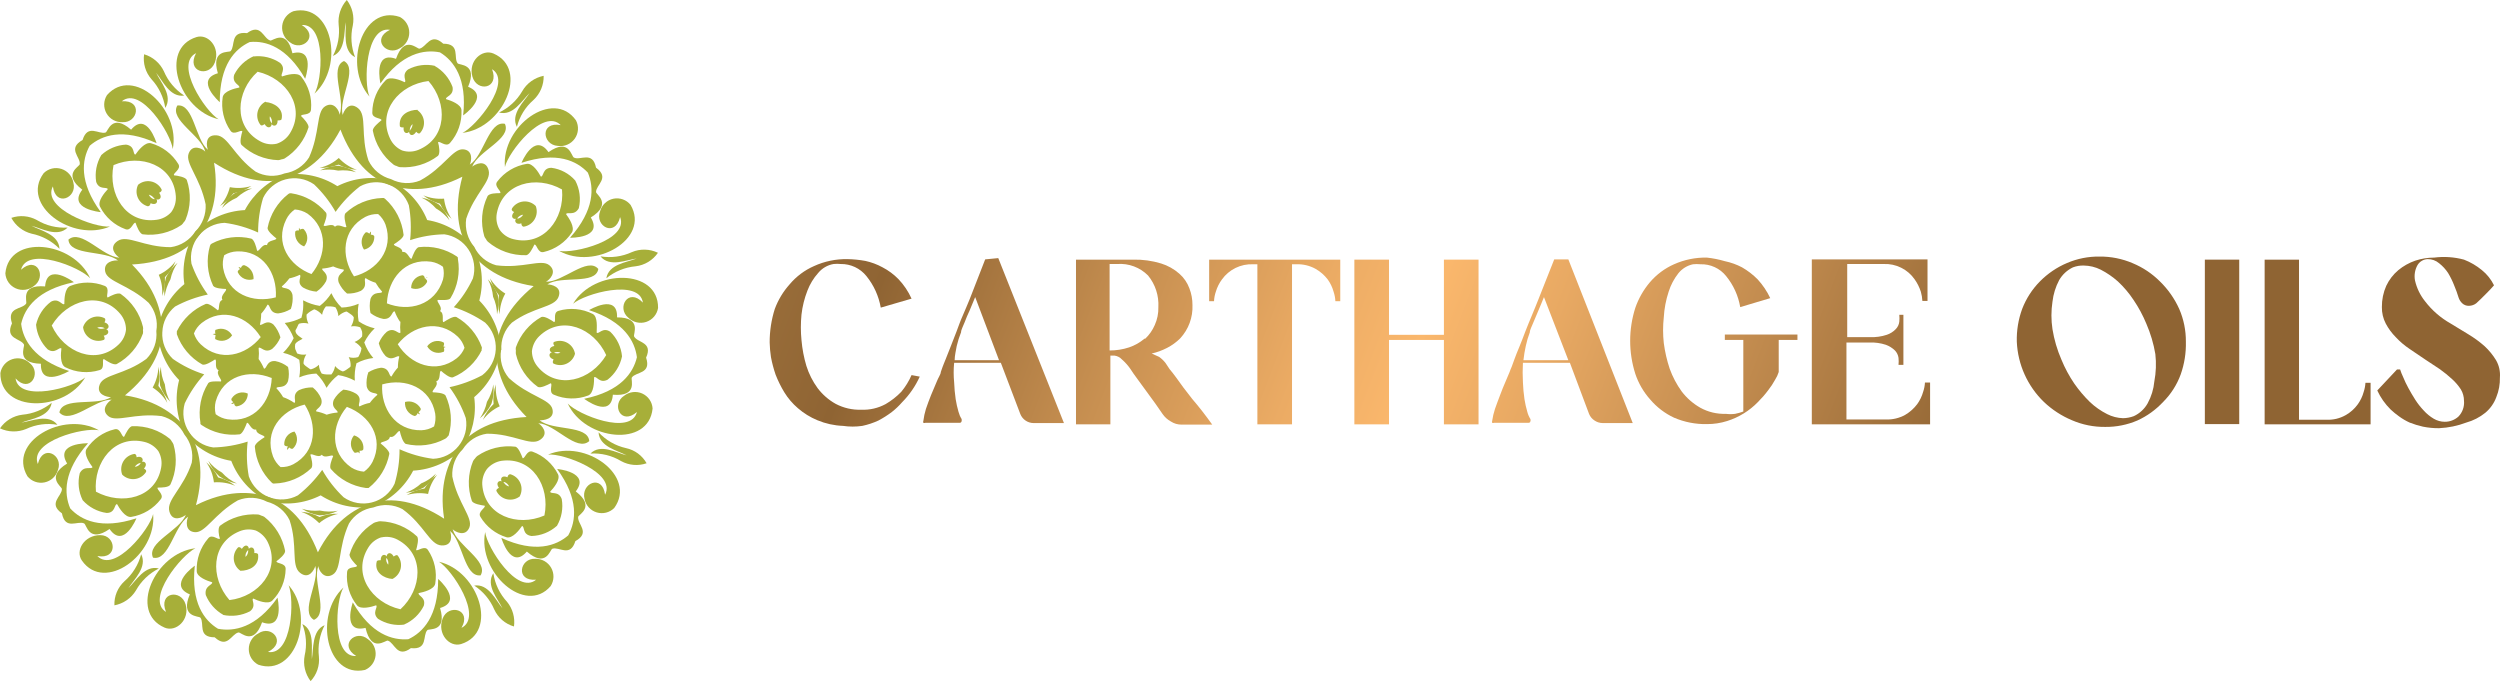
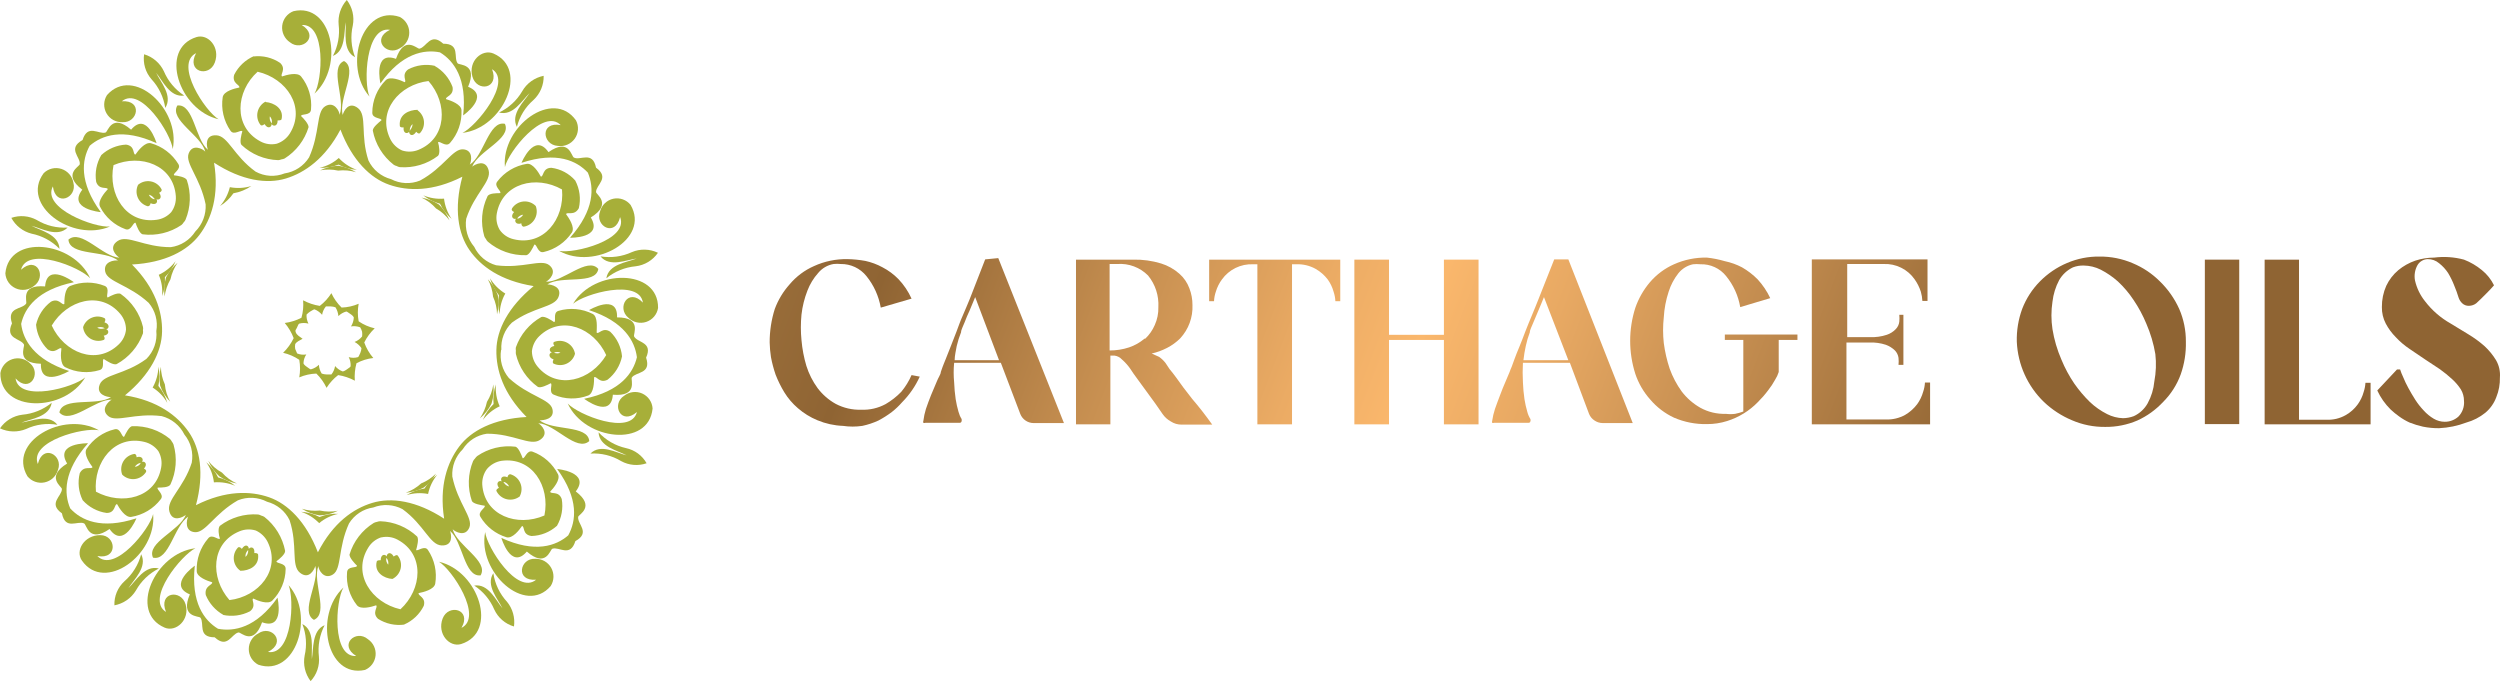
<svg xmlns="http://www.w3.org/2000/svg" width="166" height="46" viewBox="0 0 166 46" fill="none">
  <path d="M24.043 22.03C24.057 22.134 24.057 22.239 24.043 22.343C23.911 22.505 23.739 22.631 23.544 22.706C23.729 22.803 23.887 22.946 24.001 23.121C23.992 23.229 23.966 23.334 23.925 23.434C23.857 23.569 23.815 23.696 23.772 23.713C23.571 23.773 23.356 23.773 23.155 23.713C23.25 23.898 23.294 24.106 23.282 24.314C23.282 24.365 23.163 24.432 23.036 24.525C22.909 24.618 22.791 24.669 22.749 24.661C22.554 24.588 22.382 24.465 22.25 24.305C22.218 24.51 22.134 24.703 22.004 24.864C21.962 24.864 21.835 24.864 21.683 24.864C21.573 24.861 21.465 24.841 21.361 24.805C21.249 24.63 21.185 24.428 21.175 24.221C21.027 24.367 20.843 24.472 20.642 24.525C20.591 24.525 20.498 24.441 20.371 24.356C20.244 24.272 20.151 24.17 20.151 24.119C20.158 23.911 20.222 23.709 20.338 23.536C20.132 23.572 19.921 23.548 19.729 23.468C19.729 23.468 19.661 23.316 19.602 23.172C19.581 23.066 19.581 22.956 19.602 22.85C19.686 22.69 19.898 22.605 20.092 22.495C19.906 22.36 19.712 22.25 19.644 22.08C19.576 21.911 19.644 21.92 19.712 21.767C19.779 21.615 19.822 21.505 19.872 21.488C20.072 21.433 20.282 21.433 20.481 21.488C20.386 21.303 20.342 21.096 20.355 20.888C20.427 20.81 20.51 20.741 20.6 20.684C20.735 20.608 20.845 20.532 20.887 20.541C21.082 20.618 21.253 20.743 21.387 20.904C21.42 20.699 21.508 20.506 21.64 20.346C21.64 20.346 21.801 20.346 21.962 20.346C22.069 20.35 22.174 20.37 22.275 20.405C22.386 20.581 22.453 20.782 22.47 20.989C22.614 20.843 22.795 20.738 22.994 20.684C23.045 20.684 23.138 20.769 23.273 20.854C23.409 20.938 23.485 21.04 23.493 21.091C23.481 21.298 23.417 21.498 23.307 21.674C23.512 21.64 23.722 21.661 23.916 21.734C23.973 21.826 24.016 21.925 24.043 22.03ZM24.187 22.74C24.36 22.388 24.595 22.07 24.881 21.801C24.499 21.715 24.137 21.557 23.815 21.336C23.743 20.95 23.743 20.554 23.815 20.169C23.456 20.324 23.072 20.41 22.681 20.422C22.399 20.148 22.169 19.824 22.004 19.466C21.799 19.791 21.538 20.077 21.234 20.312C20.847 20.251 20.472 20.125 20.126 19.94C20.161 20.33 20.124 20.723 20.016 21.099C19.669 21.278 19.294 21.395 18.908 21.446C19.161 21.746 19.361 22.086 19.5 22.453C19.325 22.816 19.087 23.145 18.798 23.426C19.182 23.513 19.546 23.671 19.872 23.891C19.94 24.277 19.94 24.672 19.872 25.058C20.231 24.904 20.616 24.818 21.006 24.805C21.286 25.077 21.515 25.398 21.683 25.752C21.888 25.427 22.148 25.141 22.453 24.906C22.841 24.966 23.215 25.092 23.561 25.278C23.53 24.889 23.567 24.496 23.671 24.119C24.017 23.933 24.396 23.815 24.788 23.772C24.525 23.469 24.321 23.119 24.187 22.74Z" fill="#A7AF39" />
  <path d="M32.74 19.703C32.908 20.07 32.997 20.468 33.002 20.871C33.117 20.457 33.134 20.023 33.053 19.602C32.914 19.205 32.689 18.844 32.393 18.544C32.587 18.903 32.705 19.297 32.74 19.703Z" fill="#A7AF39" />
  <path d="M32.334 26.683C32.25 27.077 32.089 27.451 31.86 27.783C32.188 27.512 32.453 27.175 32.638 26.793C32.769 26.383 32.809 25.95 32.757 25.524C32.698 25.935 32.553 26.33 32.334 26.683Z" fill="#A7AF39" />
  <path d="M27.968 32.097C27.672 32.369 27.324 32.579 26.945 32.715C27.365 32.686 27.775 32.568 28.146 32.368C28.477 32.122 28.752 31.807 28.95 31.446C28.671 31.727 28.337 31.949 27.968 32.097Z" fill="#A7AF39" />
  <path d="M21.234 33.899C20.833 33.941 20.427 33.901 20.041 33.781C20.398 34.008 20.799 34.158 21.217 34.221C21.64 34.206 22.056 34.102 22.436 33.916C22.038 33.992 21.63 33.986 21.234 33.899Z" fill="#A7AF39" />
  <path d="M14.737 31.378C14.383 31.186 14.075 30.921 13.832 30.6C13.999 30.993 14.251 31.345 14.568 31.632C14.919 31.871 15.317 32.032 15.736 32.105C15.355 31.937 15.014 31.689 14.737 31.378Z" fill="#A7AF39" />
  <path d="M10.947 25.524C10.777 25.158 10.688 24.76 10.685 24.356C10.582 24.766 10.564 25.192 10.634 25.608C10.775 26.009 11.003 26.374 11.303 26.674C11.104 26.32 10.983 25.928 10.947 25.524Z" fill="#A7AF39" />
  <path d="M11.319 18.544C11.403 18.15 11.564 17.776 11.793 17.445C11.47 17.714 11.208 18.048 11.023 18.426C10.904 18.835 10.872 19.264 10.93 19.686C10.985 19.284 11.117 18.896 11.319 18.544Z" fill="#A7AF39" />
-   <path d="M15.719 13.13C16.013 12.855 16.362 12.644 16.742 12.512C16.323 12.542 15.914 12.657 15.541 12.851C15.208 13.112 14.934 13.44 14.737 13.815C15.014 13.522 15.348 13.289 15.719 13.13Z" fill="#A7AF39" />
  <path d="M22.453 11.328C22.854 11.282 23.26 11.319 23.646 11.438C23.287 11.216 22.887 11.07 22.47 11.007C22.05 11.022 21.638 11.126 21.26 11.311C21.655 11.236 22.061 11.242 22.453 11.328Z" fill="#A7AF39" />
  <path d="M28.951 13.84C29.301 14.041 29.607 14.312 29.848 14.636C29.691 14.242 29.455 13.885 29.154 13.587C28.8 13.354 28.403 13.196 27.986 13.121C28.354 13.291 28.683 13.536 28.951 13.84Z" fill="#A7AF39" />
-   <path d="M30.134 20.397C30.872 20.638 31.573 20.982 32.215 21.421C32.454 21.651 32.641 21.93 32.762 22.24C32.883 22.549 32.937 22.881 32.918 23.212C32.9 23.544 32.81 23.868 32.655 24.161C32.5 24.455 32.284 24.712 32.02 24.915C31.337 25.281 30.605 25.548 29.846 25.71C30.308 26.334 30.673 27.024 30.929 27.757C30.988 28.084 30.976 28.419 30.892 28.741C30.809 29.062 30.657 29.362 30.447 29.618C30.242 29.873 29.985 30.08 29.693 30.226C29.401 30.372 29.081 30.453 28.755 30.464C27.986 30.363 27.236 30.149 26.53 29.83C26.534 30.606 26.423 31.379 26.2 32.123C26.057 32.424 25.85 32.69 25.594 32.903C25.338 33.116 25.038 33.27 24.716 33.356C24.394 33.441 24.057 33.455 23.729 33.397C23.401 33.339 23.089 33.21 22.816 33.019C22.254 32.487 21.775 31.874 21.395 31.2C20.938 31.838 20.394 32.407 19.779 32.892C19.486 33.049 19.164 33.141 18.832 33.161C18.501 33.182 18.17 33.13 17.86 33.011C17.551 32.891 17.271 32.706 17.04 32.468C16.809 32.23 16.632 31.945 16.521 31.632C16.382 30.87 16.356 30.092 16.445 29.322C15.706 29.56 14.937 29.691 14.161 29.711C13.834 29.665 13.52 29.549 13.242 29.371C12.963 29.193 12.726 28.957 12.546 28.68C12.367 28.402 12.249 28.09 12.2 27.762C12.152 27.436 12.175 27.102 12.266 26.784C12.602 26.082 13.038 25.433 13.56 24.855C12.819 24.622 12.117 24.277 11.479 23.832C11.239 23.603 11.052 23.325 10.931 23.017C10.81 22.709 10.757 22.377 10.777 22.047C10.791 21.721 10.873 21.402 11.019 21.11C11.165 20.819 11.371 20.561 11.623 20.355C12.305 19.985 13.038 19.717 13.797 19.559C13.339 18.933 12.974 18.244 12.714 17.512C12.658 17.186 12.671 16.851 12.754 16.531C12.837 16.21 12.988 15.911 13.197 15.654C13.405 15.397 13.666 15.187 13.963 15.039C14.259 14.891 14.583 14.808 14.914 14.796C15.684 14.899 16.434 15.116 17.139 15.439C17.135 14.663 17.246 13.89 17.469 13.147C17.612 12.846 17.819 12.58 18.075 12.367C18.331 12.154 18.63 11.999 18.952 11.913C19.274 11.827 19.61 11.812 19.939 11.868C20.267 11.925 20.579 12.052 20.853 12.242C21.417 12.777 21.899 13.393 22.283 14.069C22.734 13.428 23.279 12.857 23.899 12.377C24.189 12.218 24.511 12.125 24.841 12.105C25.172 12.085 25.503 12.137 25.811 12.258C26.119 12.378 26.397 12.562 26.628 12.799C26.858 13.035 27.035 13.318 27.147 13.629C27.285 14.394 27.313 15.174 27.232 15.947C27.967 15.704 28.734 15.573 29.508 15.558C29.835 15.604 30.148 15.72 30.427 15.898C30.706 16.076 30.943 16.312 31.122 16.59C31.302 16.867 31.42 17.18 31.468 17.507C31.517 17.834 31.494 18.167 31.403 18.485C31.079 19.183 30.651 19.827 30.134 20.397ZM26.411 22.859C27.41 21.598 29.144 21.167 30.404 22.36C30.612 22.563 30.763 22.817 30.844 23.096C30.735 23.368 30.558 23.607 30.328 23.789C28.949 24.864 27.257 24.221 26.411 22.859ZM25.692 20.135C25.76 18.527 26.893 17.131 28.628 17.377C28.914 17.424 29.184 17.54 29.415 17.715C29.486 17.993 29.486 18.284 29.415 18.561C28.89 20.27 27.156 20.735 25.667 20.135H25.692ZM23.509 18.358C22.613 17.021 22.714 15.228 24.262 14.399C24.524 14.267 24.815 14.203 25.108 14.213C25.329 14.401 25.498 14.643 25.599 14.915C26.166 16.565 25.041 17.96 23.484 18.358H23.509ZM20.701 18.206C19.195 17.648 18.222 16.133 19.009 14.56C19.138 14.297 19.334 14.073 19.576 13.908C19.877 13.929 20.168 14.025 20.422 14.187C21.792 15.177 21.699 16.971 20.675 18.206H20.701ZM18.34 19.737C16.792 20.169 15.117 19.526 14.813 17.791C14.771 17.507 14.797 17.217 14.889 16.945C15.145 16.791 15.436 16.703 15.735 16.692C17.444 16.624 18.417 18.13 18.315 19.737H18.34ZM17.325 22.368C16.327 23.629 14.593 24.06 13.332 22.867C13.122 22.666 12.965 22.416 12.875 22.14C12.984 21.868 13.162 21.629 13.391 21.446C14.77 20.363 16.445 21.006 17.3 22.368H17.325ZM18.044 25.092C17.985 26.7 16.852 28.087 15.117 27.842C14.827 27.8 14.553 27.683 14.322 27.503C14.253 27.226 14.253 26.935 14.322 26.657C14.804 24.957 16.53 24.492 18.019 25.092H18.044ZM20.235 26.869C21.081 28.206 21.022 29.999 19.474 30.828C19.213 30.963 18.922 31.027 18.628 31.014C18.408 30.823 18.237 30.583 18.129 30.312C17.52 28.654 18.654 27.258 20.21 26.869H20.235ZM23.044 27.021C24.55 27.579 25.515 29.085 24.736 30.667C24.602 30.927 24.408 31.15 24.169 31.319C23.869 31.297 23.578 31.201 23.323 31.04C21.894 30.05 21.987 28.256 23.027 27.021H23.044ZM25.379 25.524C26.927 25.084 28.594 25.735 28.898 27.47C28.94 27.754 28.914 28.043 28.822 28.316C28.567 28.471 28.276 28.559 27.976 28.569C26.25 28.603 25.269 27.097 25.379 25.524ZM29.609 23.062C29.556 23.034 29.499 23.015 29.44 23.003C29.491 22.893 29.516 22.774 29.44 22.732C29.259 22.639 29.051 22.615 28.854 22.663C28.657 22.711 28.483 22.829 28.366 22.994C28.464 23.172 28.624 23.309 28.815 23.379C29.006 23.448 29.216 23.447 29.406 23.375C29.516 23.375 29.508 23.214 29.474 23.104C29.511 23.084 29.545 23.058 29.575 23.028L29.609 23.062ZM28.383 18.434C28.32 18.437 28.259 18.455 28.205 18.485C28.205 18.367 28.129 18.257 28.019 18.282C27.817 18.313 27.633 18.415 27.501 18.57C27.369 18.726 27.297 18.924 27.3 19.128C27.489 19.201 27.698 19.204 27.889 19.135C28.08 19.067 28.24 18.932 28.34 18.756C28.399 18.663 28.34 18.57 28.23 18.502C28.273 18.472 28.313 18.438 28.349 18.4L28.383 18.434ZM24.635 15.372C24.59 15.413 24.552 15.461 24.525 15.516C24.432 15.439 24.33 15.38 24.254 15.456C24.114 15.604 24.029 15.796 24.014 16C23.998 16.203 24.053 16.405 24.169 16.573C24.365 16.535 24.541 16.43 24.666 16.275C24.791 16.12 24.858 15.926 24.855 15.727C24.855 15.617 24.736 15.583 24.618 15.583C24.634 15.514 24.64 15.443 24.635 15.372ZM19.855 15.118C19.841 15.176 19.841 15.237 19.855 15.296C19.736 15.296 19.618 15.296 19.601 15.406C19.576 15.609 19.621 15.814 19.729 15.988C19.836 16.162 20 16.294 20.193 16.362C20.329 16.207 20.404 16.009 20.404 15.803C20.404 15.598 20.329 15.399 20.193 15.245C20.125 15.152 20.015 15.203 19.922 15.245C19.905 15.2 19.882 15.157 19.855 15.118ZM15.836 17.724C15.86 17.778 15.895 17.827 15.938 17.867C15.836 17.927 15.743 18.011 15.802 18.104C15.893 18.29 16.047 18.436 16.237 18.515C16.427 18.594 16.64 18.602 16.835 18.536C16.85 18.333 16.797 18.131 16.683 17.962C16.57 17.793 16.402 17.667 16.209 17.605C16.099 17.605 16.039 17.681 15.997 17.791C15.947 17.761 15.893 17.738 15.836 17.724ZM14.144 22.191C14.196 22.222 14.254 22.242 14.313 22.25C14.313 22.36 14.246 22.487 14.313 22.529C14.497 22.628 14.711 22.657 14.914 22.608C15.117 22.56 15.295 22.438 15.413 22.267C15.314 22.087 15.153 21.949 14.96 21.879C14.767 21.809 14.556 21.811 14.364 21.886C14.263 21.886 14.271 22.038 14.305 22.157C14.239 22.155 14.172 22.167 14.11 22.191H14.144ZM15.379 26.827C15.439 26.823 15.497 26.806 15.549 26.776C15.549 26.894 15.625 27.004 15.735 26.979C15.937 26.948 16.12 26.846 16.253 26.69C16.385 26.535 16.456 26.337 16.454 26.133C16.268 26.048 16.058 26.032 15.862 26.09C15.666 26.147 15.498 26.274 15.388 26.446C15.32 26.539 15.388 26.632 15.498 26.7C15.44 26.732 15.388 26.775 15.346 26.827H15.379ZM19.093 29.855C19.134 29.81 19.17 29.762 19.203 29.711C19.288 29.788 19.398 29.847 19.474 29.762C19.618 29.618 19.706 29.426 19.72 29.222C19.733 29.019 19.673 28.817 19.55 28.654C19.356 28.694 19.182 28.8 19.059 28.954C18.935 29.109 18.869 29.302 18.873 29.5C18.873 29.61 18.992 29.635 19.11 29.635C19.077 29.704 19.06 29.779 19.059 29.855H19.093ZM23.873 30.109C23.882 30.05 23.882 29.99 23.873 29.931C23.992 29.931 24.11 29.931 24.127 29.813C24.148 29.613 24.098 29.413 23.985 29.247C23.872 29.081 23.703 28.961 23.509 28.908C23.374 29.062 23.299 29.261 23.299 29.466C23.299 29.672 23.374 29.87 23.509 30.024C23.577 30.117 23.687 30.024 23.789 30.024C23.813 30.056 23.841 30.085 23.873 30.109ZM27.892 27.503C27.862 27.453 27.828 27.405 27.79 27.36C27.883 27.3 27.976 27.216 27.926 27.114C27.827 26.938 27.671 26.799 27.483 26.723C27.296 26.646 27.088 26.635 26.893 26.691C26.875 26.895 26.927 27.098 27.041 27.268C27.155 27.437 27.324 27.562 27.52 27.622C27.621 27.622 27.689 27.546 27.723 27.436C27.764 27.465 27.81 27.487 27.858 27.503H27.892ZM31.995 23.163C31.991 23.13 31.991 23.096 31.995 23.062C31.691 22.209 31.09 21.495 30.303 21.048C30.1 20.972 29.677 21.251 29.457 21.387C29.305 21.387 29.541 20.811 29.22 20.659C29.423 20.38 28.949 20.033 29.068 19.915C29.313 19.915 29.821 19.965 29.914 19.796C30.388 19.016 30.562 18.09 30.404 17.191C30.409 17.16 30.409 17.128 30.404 17.098C30.384 17.073 30.361 17.05 30.337 17.03C29.592 16.527 28.691 16.308 27.799 16.412C27.596 16.471 27.41 16.945 27.333 17.174C27.181 17.233 27.063 16.658 26.716 16.734C26.716 16.378 26.132 16.378 26.157 16.218C26.36 16.091 26.784 15.812 26.8 15.6C26.699 14.674 26.259 13.819 25.565 13.197L25.481 13.147H25.379C24.468 13.177 23.599 13.538 22.934 14.162C22.807 14.331 22.934 14.83 23.002 15.059C22.917 15.194 22.477 14.805 22.241 15.059C22.038 14.771 21.564 15.118 21.488 14.966C21.581 14.746 21.758 14.272 21.648 14.12C21.061 13.424 20.239 12.967 19.339 12.834H19.237L19.153 12.876C18.429 13.437 17.936 14.244 17.765 15.143C17.765 15.355 18.154 15.676 18.349 15.829C18.349 15.989 17.774 15.922 17.731 16.277C17.401 16.167 17.224 16.725 17.071 16.649C17.021 16.412 16.885 15.922 16.691 15.845C15.803 15.628 14.866 15.745 14.06 16.175L13.983 16.235C13.966 16.264 13.952 16.295 13.941 16.328C13.684 17.206 13.76 18.149 14.153 18.976C14.271 19.153 14.779 19.179 14.999 19.187C15.109 19.314 14.593 19.602 14.77 19.915C14.44 20.016 14.618 20.583 14.457 20.6C14.271 20.448 13.874 20.126 13.671 20.177C12.829 20.531 12.144 21.177 11.742 21.996C11.739 22.027 11.739 22.058 11.742 22.089C11.738 22.123 11.738 22.157 11.742 22.191C12.043 23.045 12.644 23.76 13.434 24.204C13.637 24.28 14.068 24.001 14.28 23.866C14.44 23.908 14.195 24.441 14.517 24.585C14.313 24.872 14.787 25.219 14.669 25.329C14.432 25.329 13.924 25.287 13.823 25.448C13.339 26.227 13.156 27.157 13.307 28.062C13.307 28.062 13.307 28.121 13.307 28.155L13.383 28.223C14.127 28.727 15.028 28.946 15.921 28.84C16.124 28.781 16.31 28.299 16.395 28.079C16.538 28.019 16.665 28.595 17.012 28.519C17.012 28.874 17.596 28.874 17.562 29.035C17.359 29.162 16.936 29.432 16.919 29.652C16.991 30.565 17.394 31.419 18.053 32.055L18.129 32.106H18.23C19.144 32.079 20.015 31.714 20.675 31.082C20.811 30.913 20.675 30.422 20.608 30.194C20.701 30.058 21.132 30.448 21.369 30.194C21.581 30.481 22.046 30.134 22.122 30.287C22.029 30.507 21.851 30.98 21.961 31.133C22.555 31.827 23.383 32.278 24.288 32.402H24.381H24.474C25.191 31.836 25.681 31.031 25.853 30.134C25.853 29.923 25.464 29.593 25.278 29.449C25.278 29.288 25.845 29.348 25.887 29.001C26.225 29.111 26.403 28.552 26.547 28.629C26.597 28.857 26.733 29.348 26.936 29.475C27.822 29.688 28.756 29.568 29.558 29.136L29.643 29.077L29.795 28.908C30.044 28.028 29.968 27.089 29.584 26.26C29.457 26.082 28.949 26.057 28.738 26.048C28.636 25.921 29.144 25.625 28.966 25.321C29.305 25.211 29.119 24.652 29.288 24.627C29.465 24.788 29.863 25.109 30.066 25.058C30.91 24.709 31.597 24.062 31.995 23.239C31.985 23.213 31.974 23.188 31.961 23.163H31.995ZM26.589 21.353C26.563 21.598 26.563 21.844 26.589 22.089C26.445 22.216 26.183 21.691 25.684 22.03C25.449 22.238 25.267 22.499 25.151 22.791C25.231 23.105 25.384 23.395 25.599 23.637C26.056 24.026 26.377 23.536 26.513 23.68C26.45 23.917 26.419 24.162 26.42 24.407C26.256 24.587 26.113 24.785 25.997 24.999C25.802 24.999 25.904 24.441 25.303 24.416C25.003 24.459 24.716 24.563 24.457 24.72C24.352 25.018 24.314 25.336 24.347 25.651C24.491 26.234 25.032 26.023 25.058 26.218C24.871 26.375 24.703 26.554 24.558 26.75C24.32 26.796 24.089 26.876 23.873 26.987C23.704 26.886 24.119 26.471 23.645 26.141C23.387 25.987 23.098 25.895 22.799 25.871C22.538 26.044 22.32 26.276 22.164 26.547C21.936 27.106 22.503 27.258 22.41 27.393C22.165 27.412 21.924 27.46 21.691 27.537C21.469 27.436 21.236 27.363 20.997 27.317C20.921 27.14 21.496 27.047 21.327 26.471C21.206 26.18 21.014 25.925 20.768 25.727C20.454 25.714 20.141 25.775 19.855 25.904C19.347 26.218 19.719 26.674 19.542 26.75C19.312 26.59 19.062 26.461 18.797 26.37C18.675 26.158 18.527 25.962 18.357 25.786C18.357 25.6 18.924 25.862 19.127 25.304C19.199 24.995 19.199 24.674 19.127 24.365C18.881 24.169 18.59 24.035 18.281 23.976C17.689 23.925 17.714 24.517 17.528 24.475C17.435 24.25 17.316 24.037 17.173 23.84C17.199 23.596 17.199 23.349 17.173 23.104C17.317 22.977 17.579 23.502 18.078 23.163C18.314 22.954 18.499 22.693 18.62 22.402C18.532 22.09 18.376 21.8 18.163 21.556C17.706 21.167 17.384 21.666 17.258 21.556C17.313 21.317 17.341 21.073 17.342 20.828C17.507 20.646 17.649 20.444 17.765 20.228C17.96 20.228 17.867 20.795 18.467 20.811C18.767 20.775 19.056 20.674 19.313 20.515C19.419 20.217 19.456 19.899 19.423 19.585C19.288 19.001 18.738 19.213 18.713 19.018C18.899 18.86 19.067 18.682 19.212 18.485C19.451 18.433 19.684 18.354 19.905 18.248C20.066 18.35 19.652 18.764 20.125 19.094C20.398 19.248 20.702 19.34 21.014 19.365C21.278 19.191 21.496 18.956 21.648 18.68C21.877 18.13 21.31 17.977 21.403 17.834C21.648 17.816 21.889 17.768 22.122 17.69C22.345 17.792 22.581 17.864 22.824 17.901C22.9 18.087 22.317 18.172 22.486 18.747C22.613 19.035 22.804 19.29 23.044 19.492C23.358 19.504 23.671 19.444 23.958 19.314C24.465 19.001 24.102 18.544 24.279 18.468C24.483 18.602 24.705 18.705 24.939 18.773C25.062 18.985 25.206 19.183 25.371 19.365C25.371 19.551 24.812 19.28 24.601 19.847C24.533 20.156 24.533 20.477 24.601 20.786C24.848 20.982 25.138 21.115 25.447 21.175C26.039 21.226 26.014 20.634 26.208 20.676C26.293 20.916 26.41 21.144 26.555 21.353H26.589ZM33.272 23.231C33.204 22 32.69 20.837 31.826 19.957C32.141 18.765 32.012 17.499 31.462 16.395C30.68 15.445 29.58 14.81 28.366 14.61C27.905 13.473 27.049 12.542 25.954 11.988C24.765 11.672 23.5 11.804 22.401 12.36C21.366 11.694 20.125 11.426 18.907 11.607C17.772 12.046 16.832 12.877 16.259 13.95C15.032 14.012 13.869 14.517 12.985 15.372C12.322 16.408 12.057 17.649 12.241 18.866C11.287 19.646 10.649 20.747 10.447 21.962C10.522 23.191 11.035 24.353 11.894 25.236C11.585 26.426 11.714 27.687 12.258 28.789C13.035 29.75 14.136 30.393 15.354 30.6C15.8 31.748 16.648 32.695 17.74 33.265C18.93 33.581 20.194 33.448 21.293 32.892C22.326 33.557 23.564 33.824 24.779 33.645C25.925 33.196 26.869 32.345 27.435 31.251C28.663 31.18 29.823 30.666 30.701 29.805C31.372 28.793 31.651 27.572 31.487 26.37C32.434 25.572 33.057 24.456 33.239 23.231H33.272Z" fill="#A7AF39" />
  <path d="M42.291 23.722C42.156 22.656 41.446 21.353 39.111 20.592C39.111 20.592 41.031 19.441 40.972 21.074C42.664 21.074 42.021 22.199 42.105 22.343C42.334 22.774 43.374 22.698 42.901 23.747C43.264 24.847 42.232 24.669 41.953 25.067C41.86 25.202 42.393 26.353 40.693 26.209C40.574 27.842 38.789 26.48 38.789 26.48C41.217 25.981 42.046 24.754 42.291 23.722Z" fill="#A7AF39" />
  <path d="M37.731 35.549C38.247 34.61 38.459 33.155 36.995 31.141C36.995 31.141 39.228 31.344 38.23 32.63C39.575 33.662 38.408 34.161 38.391 34.322C38.323 34.804 39.237 35.363 38.205 35.93C37.858 37.038 37.13 36.276 36.673 36.437C36.521 36.496 36.267 37.74 34.981 36.623C33.924 37.867 33.29 35.718 33.29 35.718C35.54 36.75 36.927 36.243 37.731 35.549Z" fill="#A7AF39" />
-   <path d="M27.114 42.444C28.079 41.995 29.102 40.929 29.094 38.442C29.094 38.442 30.786 39.914 29.221 40.371C29.703 42.004 28.477 41.716 28.375 41.843C28.045 42.19 28.434 43.163 27.284 43.036C26.361 43.721 26.209 42.681 25.752 42.537C25.592 42.495 24.661 43.383 24.272 41.691C22.69 42.08 23.426 39.999 23.426 39.999C24.636 42.114 26.057 42.528 27.114 42.444Z" fill="#A7AF39" />
  <path d="M14.475 41.75C15.524 41.953 17.013 41.699 18.426 39.686C18.426 39.686 18.934 41.868 17.402 41.319C16.835 42.917 16.006 41.97 15.837 41.995C15.364 42.088 15.11 43.104 14.255 42.317C13.105 42.317 13.595 41.403 13.308 41.014C13.206 40.887 11.946 41.014 12.605 39.466C11.1 38.848 12.935 37.562 12.935 37.562C12.665 40.033 13.57 41.2 14.475 41.75Z" fill="#A7AF39" />
  <path d="M4.661 33.755C5.38 34.542 6.708 35.185 9.06 34.415C9.06 34.415 8.214 36.479 7.275 35.126C5.879 36.09 5.761 34.83 5.583 34.754C5.143 34.55 4.34 35.227 4.111 34.085C3.172 33.417 4.111 32.96 4.111 32.469C4.111 32.309 3.003 31.683 4.458 30.777C3.612 29.39 5.846 29.432 5.846 29.432C4.196 31.293 4.247 32.774 4.661 33.755Z" fill="#A7AF39" />
  <path d="M1.405 21.505C1.532 22.563 2.251 23.874 4.586 24.636C4.586 24.636 2.665 25.786 2.716 24.153C1.024 24.111 1.667 23.028 1.591 22.876C1.363 22.453 0.314 22.529 0.796 21.471C0.432 20.372 1.464 20.558 1.735 20.16C1.828 20.025 1.303 18.874 2.995 19.018C3.114 17.385 4.907 18.739 4.907 18.739C2.471 19.246 1.642 20.448 1.405 21.505Z" fill="#A7AF39" />
  <path d="M5.956 9.678C5.44 10.609 5.228 12.072 6.692 14.086C6.692 14.086 4.467 13.883 5.465 12.597C4.112 11.565 5.279 11.065 5.296 10.905C5.364 10.431 4.45 9.873 5.482 9.297C5.829 8.197 6.556 8.95 7.013 8.798C7.174 8.739 7.419 7.495 8.705 8.612C9.754 7.36 10.397 9.509 10.397 9.509C8.147 8.477 6.76 8.984 5.956 9.678Z" fill="#A7AF39" />
-   <path d="M16.581 2.792C15.608 3.24 14.585 4.306 14.593 6.785C14.593 6.785 12.901 5.313 14.466 4.864C13.984 3.232 15.219 3.511 15.312 3.392C15.642 3.046 15.253 2.064 16.404 2.2C17.334 1.514 17.478 2.555 17.944 2.69C18.096 2.741 19.026 1.844 19.416 3.536C20.997 3.147 20.262 5.228 20.262 5.228C19.06 3.113 17.639 2.682 16.581 2.792Z" fill="#A7AF39" />
  <path d="M29.212 3.477C28.172 3.265 26.674 3.528 25.261 5.541C25.261 5.541 24.762 3.35 26.294 3.908C26.852 2.301 27.689 3.257 27.85 3.232C28.324 3.139 28.578 2.123 29.432 2.902C30.583 2.902 30.092 3.824 30.388 4.205C30.49 4.34 31.742 4.205 31.082 5.761C32.596 6.379 30.752 7.665 30.752 7.665C31.031 5.22 30.126 4.027 29.212 3.477Z" fill="#A7AF39" />
  <path d="M39.034 11.463C38.307 10.685 36.978 10.034 34.627 10.812C34.627 10.812 35.472 8.748 36.42 10.101C37.816 9.128 37.926 10.397 38.112 10.465C38.543 10.677 39.347 10 39.576 11.133C40.515 11.81 39.576 12.267 39.576 12.749C39.576 12.918 40.684 13.536 39.229 14.441C40.075 15.837 37.85 15.786 37.85 15.786C39.491 13.925 39.449 12.453 39.034 11.463Z" fill="#A7AF39" />
  <path d="M42.689 20.092C42.444 18.477 38.806 19.5 38.053 20.169C39.44 17.842 43.721 17.817 43.696 20.448C43.662 20.66 43.571 20.858 43.432 21.022C43.294 21.185 43.112 21.307 42.909 21.375C42.705 21.442 42.487 21.452 42.278 21.403C42.069 21.355 41.877 21.249 41.724 21.099C40.921 20.448 41.708 19.069 42.689 20.092Z" fill="#A7AF39" />
  <path d="M37.232 8.308C36.081 7.132 33.738 10.11 33.527 11.091C33.281 8.392 36.733 5.846 38.247 7.995C38.346 8.186 38.391 8.4 38.375 8.615C38.36 8.83 38.286 9.036 38.161 9.211C38.035 9.386 37.864 9.523 37.666 9.607C37.468 9.691 37.25 9.719 37.038 9.687C36.005 9.627 35.836 8.045 37.232 8.308Z" fill="#A7AF39" />
  <path d="M25.896 1.98C24.28 1.709 24.128 5.491 24.534 6.413C22.757 4.374 24.052 0.279 26.547 1.125C26.737 1.225 26.896 1.375 27.006 1.558C27.117 1.741 27.175 1.952 27.175 2.166C27.175 2.38 27.117 2.59 27.006 2.774C26.896 2.957 26.737 3.107 26.547 3.206C25.684 3.765 24.618 2.589 25.896 1.98Z" fill="#A7AF39" />
  <path d="M13.02 3.528C11.548 4.264 13.646 7.419 14.517 7.918C11.886 7.318 10.533 3.248 13.045 2.462C13.815 2.225 14.644 3.138 14.263 4.154C13.883 5.169 12.343 4.78 13.02 3.528Z" fill="#A7AF39" />
  <path d="M3.511 12.377C2.749 13.832 6.303 15.143 7.301 15.042C4.814 16.108 1.328 13.612 2.902 11.497C3.054 11.347 3.244 11.242 3.451 11.192C3.659 11.143 3.876 11.151 4.08 11.217C4.283 11.282 4.464 11.402 4.604 11.563C4.744 11.725 4.837 11.921 4.873 12.132C5.144 13.13 3.697 13.781 3.511 12.377Z" fill="#A7AF39" />
  <path d="M1.032 25.126C1.269 26.75 4.915 25.727 5.659 25.058C4.272 27.385 -0.009 27.41 0.025 24.771C0.06 24.559 0.152 24.362 0.291 24.199C0.43 24.037 0.612 23.916 0.815 23.85C1.019 23.783 1.236 23.774 1.445 23.823C1.653 23.872 1.844 23.977 1.996 24.128C2.775 24.779 1.979 26.158 1.032 25.126Z" fill="#A7AF39" />
  <path d="M6.463 36.919C7.605 38.095 9.949 35.117 10.169 34.136C10.406 36.835 6.954 39.381 5.44 37.224C4.974 36.564 5.592 35.532 6.658 35.532C7.724 35.532 7.859 37.182 6.463 36.919Z" fill="#A7AF39" />
  <path d="M17.792 43.29C19.408 43.56 19.56 39.779 19.162 38.857C20.939 40.853 19.645 44.982 17.149 44.136C16.959 44.037 16.8 43.888 16.689 43.706C16.578 43.523 16.519 43.313 16.519 43.099C16.519 42.885 16.578 42.676 16.689 42.493C16.8 42.31 16.959 42.161 17.149 42.063C18.012 41.454 19.078 42.638 17.792 43.29Z" fill="#A7AF39" />
  <path d="M30.642 41.691C32.106 40.963 30.008 37.808 29.145 37.3C31.776 37.909 33.13 41.978 30.617 42.765C29.839 43.002 29.01 42.08 29.39 41.073C29.771 40.066 31.353 40.447 30.642 41.691Z" fill="#A7AF39" />
-   <path d="M40.177 32.85C40.938 31.395 37.393 30.084 36.395 30.185C38.874 29.119 42.317 31.615 40.786 33.73C40.637 33.88 40.45 33.986 40.245 34.038C40.04 34.089 39.825 34.085 39.623 34.024C39.421 33.963 39.239 33.849 39.096 33.693C38.954 33.536 38.856 33.345 38.815 33.138C38.544 32.089 39.999 31.446 40.177 32.85Z" fill="#A7AF39" />
  <path d="M42.291 27.36C41.877 28.95 38.374 27.537 37.697 26.793C38.822 29.246 43.078 29.745 43.332 27.123C43.319 26.91 43.248 26.705 43.126 26.53C43.005 26.355 42.838 26.217 42.644 26.129C42.45 26.042 42.235 26.01 42.024 26.036C41.813 26.062 41.612 26.145 41.445 26.277C40.574 26.827 41.208 28.282 42.291 27.36Z" fill="#A7AF39" />
  <path d="M41.175 14.416C41.767 15.938 38.104 16.861 37.123 16.658C39.474 17.986 43.205 15.871 41.869 13.604C41.735 13.437 41.557 13.311 41.356 13.239C41.155 13.166 40.937 13.152 40.728 13.195C40.519 13.239 40.326 13.34 40.17 13.487C40.014 13.633 39.903 13.82 39.847 14.027C39.466 14.991 40.837 15.795 41.175 14.416Z" fill="#A7AF39" />
  <path d="M32.672 4.594C34.051 5.44 31.623 8.384 30.709 8.824C33.391 8.511 35.176 4.594 32.765 3.553C32.012 3.232 31.073 4.052 31.369 5.093C31.666 6.133 33.18 5.905 32.672 4.594Z" fill="#A7AF39" />
  <path d="M20.033 1.658C21.666 1.565 21.412 5.347 20.879 6.218C22.901 4.374 22.046 0.144 19.483 0.744C19.282 0.821 19.107 0.951 18.975 1.121C18.844 1.291 18.762 1.493 18.738 1.707C18.715 1.92 18.751 2.136 18.842 2.33C18.933 2.525 19.075 2.69 19.254 2.809C20.058 3.46 21.242 2.402 20.033 1.658Z" fill="#A7AF39" />
  <path d="M8.087 6.726C9.356 5.685 11.361 8.9 11.471 9.898C12.004 7.242 8.849 4.34 7.106 6.311C6.99 6.491 6.925 6.698 6.918 6.912C6.912 7.126 6.965 7.337 7.07 7.523C7.176 7.709 7.331 7.862 7.517 7.966C7.704 8.07 7.916 8.121 8.13 8.113C9.162 8.172 9.492 6.624 8.087 6.726Z" fill="#A7AF39" />
  <path d="M1.396 17.91C1.81 16.319 5.321 17.732 5.989 18.477C4.864 16.015 0.609 15.524 0.355 18.147C0.367 18.361 0.438 18.567 0.559 18.744C0.681 18.92 0.849 19.06 1.045 19.147C1.24 19.235 1.456 19.266 1.669 19.239C1.882 19.212 2.083 19.127 2.25 18.993C3.113 18.4 2.478 16.945 1.396 17.91Z" fill="#A7AF39" />
  <path d="M2.512 30.811C1.92 29.288 5.592 28.358 6.565 28.569C4.213 27.241 0.482 29.348 1.819 31.623C1.954 31.79 2.132 31.915 2.334 31.987C2.535 32.059 2.753 32.074 2.963 32.03C3.172 31.986 3.366 31.886 3.522 31.739C3.678 31.593 3.791 31.407 3.849 31.2C4.221 30.236 2.851 29.432 2.512 30.811Z" fill="#A7AF39" />
  <path d="M11.023 40.633C9.636 39.787 12.064 36.835 12.977 36.403C10.296 36.717 8.511 40.633 10.93 41.674C11.675 41.995 12.622 41.166 12.326 40.134C12.03 39.102 10.482 39.314 11.023 40.633Z" fill="#A7AF39" />
  <path d="M23.654 43.56C22.021 43.662 22.275 39.88 22.808 39.009C20.828 40.845 21.674 45.05 24.238 44.483C24.43 44.4 24.597 44.267 24.72 44.098C24.843 43.929 24.919 43.729 24.939 43.521C24.959 43.312 24.922 43.102 24.833 42.913C24.744 42.723 24.605 42.561 24.432 42.444C23.637 41.758 22.453 42.816 23.654 43.56Z" fill="#A7AF39" />
  <path d="M35.599 38.493C34.339 39.533 32.325 36.327 32.215 35.329C31.691 37.985 34.872 40.887 36.564 38.916C36.68 38.735 36.744 38.526 36.75 38.312C36.755 38.097 36.702 37.885 36.596 37.698C36.489 37.512 36.334 37.358 36.147 37.253C35.959 37.149 35.746 37.098 35.532 37.105C34.525 37.046 34.187 38.603 35.599 38.493Z" fill="#A7AF39" />
  <path d="M43.688 16.785C43.519 17.031 43.299 17.238 43.044 17.393C42.789 17.547 42.503 17.646 42.207 17.681C41.494 17.747 40.816 18.024 40.261 18.477C40.413 17.538 41.632 17.419 42.275 17.165C41.589 17.258 40.473 17.766 39.872 17.021C40.578 17.139 41.303 17.041 41.953 16.742C42.229 16.625 42.526 16.569 42.825 16.576C43.124 16.583 43.418 16.654 43.688 16.785Z" fill="#A7AF39" />
  <path d="M42.935 30.76C42.659 30.856 42.365 30.893 42.074 30.868C41.782 30.843 41.499 30.758 41.243 30.617C40.63 30.247 39.919 30.073 39.204 30.117C39.881 29.441 40.896 30.058 41.607 30.236C40.989 29.906 39.788 29.661 39.745 28.705C40.231 29.231 40.866 29.597 41.564 29.754C41.851 29.814 42.122 29.936 42.358 30.109C42.594 30.283 42.791 30.505 42.935 30.76Z" fill="#A7AF39" />
  <path d="M34.128 41.598C33.84 41.515 33.574 41.37 33.348 41.175C33.122 40.979 32.94 40.736 32.816 40.464C32.54 39.817 32.078 39.267 31.488 38.882C32.436 38.738 32.918 39.855 33.366 40.396C33.062 39.77 32.233 38.865 32.757 38.061C32.864 38.773 33.182 39.436 33.671 39.965C33.855 40.191 33.991 40.453 34.069 40.734C34.148 41.015 34.168 41.309 34.128 41.598Z" fill="#A7AF39" />
  <path d="M20.626 45.227C20.444 44.989 20.315 44.715 20.247 44.424C20.178 44.132 20.172 43.829 20.228 43.535C20.389 42.836 20.336 42.105 20.076 41.437C20.922 41.869 20.659 43.07 20.71 43.764C20.82 43.078 20.71 41.86 21.556 41.513C21.224 42.153 21.091 42.878 21.175 43.594C21.206 43.89 21.172 44.189 21.077 44.47C20.983 44.752 20.828 45.01 20.626 45.227Z" fill="#A7AF39" />
  <path d="M7.597 40.194C7.585 39.894 7.639 39.596 7.754 39.32C7.87 39.044 8.044 38.796 8.265 38.594C8.805 38.121 9.191 37.496 9.373 36.801C9.805 37.647 8.883 38.493 8.527 39.051C9.027 38.569 9.627 37.503 10.549 37.748C9.908 38.07 9.377 38.577 9.027 39.204C8.872 39.46 8.664 39.681 8.418 39.852C8.171 40.022 7.891 40.139 7.597 40.194Z" fill="#A7AF39" />
  <path d="M0 28.442C0.168 28.195 0.387 27.986 0.643 27.83C0.898 27.674 1.184 27.574 1.48 27.537C2.197 27.475 2.878 27.198 3.435 26.742C3.282 27.689 2.064 27.808 1.421 28.062C2.107 27.96 3.215 27.453 3.815 28.206C3.11 28.082 2.383 28.18 1.734 28.485C1.458 28.599 1.161 28.654 0.863 28.647C0.564 28.64 0.27 28.57 0 28.442Z" fill="#A7AF39" />
  <path d="M0.753 14.466C1.029 14.371 1.323 14.334 1.614 14.359C1.906 14.384 2.189 14.469 2.445 14.61C3.061 14.981 3.775 15.155 4.492 15.11C3.815 15.786 2.758 15.16 2.09 14.991C2.699 15.312 3.9 15.558 3.951 16.522C3.448 16.009 2.803 15.658 2.098 15.516C1.813 15.444 1.546 15.314 1.315 15.133C1.083 14.953 0.892 14.726 0.753 14.466Z" fill="#A7AF39" />
  <path d="M9.568 3.604C9.854 3.689 10.118 3.833 10.344 4.027C10.57 4.221 10.752 4.46 10.88 4.729C11.159 5.391 11.631 5.954 12.233 6.345C11.286 6.489 10.804 5.364 10.364 4.831C10.668 5.457 11.489 6.362 10.973 7.166C10.866 6.454 10.548 5.791 10.059 5.262C9.863 5.037 9.717 4.773 9.633 4.487C9.548 4.201 9.526 3.899 9.568 3.604Z" fill="#A7AF39" />
  <path d="M23.028 0C23.21 0.238 23.339 0.512 23.408 0.803C23.477 1.095 23.483 1.398 23.426 1.692C23.264 2.394 23.317 3.128 23.578 3.799C22.732 3.359 22.994 2.166 22.952 1.472C22.834 2.157 22.952 3.376 22.106 3.714C22.439 3.077 22.572 2.355 22.487 1.641C22.458 1.345 22.491 1.046 22.584 0.764C22.678 0.481 22.829 0.221 23.028 0Z" fill="#A7AF39" />
  <path d="M36.099 5.034C36.106 5.332 36.05 5.629 35.935 5.904C35.82 6.18 35.648 6.428 35.43 6.633C34.886 7.103 34.499 7.729 34.322 8.426C33.882 7.58 34.804 6.734 35.168 6.176C34.669 6.658 34.068 7.724 33.138 7.47C33.778 7.167 34.312 6.677 34.669 6.066C34.819 5.801 35.024 5.572 35.271 5.394C35.518 5.216 35.8 5.093 36.099 5.034Z" fill="#A7AF39" />
  <path d="M33.552 19.492C33.312 19.912 33.184 20.387 33.18 20.871C33.072 20.456 33.055 20.023 33.129 19.602C32.857 19.271 32.656 18.888 32.537 18.477C32.788 18.892 33.136 19.241 33.552 19.492Z" fill="#A7AF39" />
  <path d="M33.18 26.979C32.739 27.184 32.356 27.495 32.063 27.884C32.223 27.485 32.465 27.125 32.774 26.827C32.73 26.387 32.782 25.942 32.926 25.524C32.888 26.022 32.975 26.523 33.18 26.979Z" fill="#A7AF39" />
  <path d="M28.425 32.799C27.95 32.708 27.459 32.734 26.996 32.876C27.358 32.648 27.765 32.498 28.189 32.436C28.406 32.077 28.694 31.767 29.035 31.522C28.73 31.892 28.521 32.33 28.425 32.799Z" fill="#A7AF39" />
  <path d="M21.192 34.737C20.859 34.392 20.447 34.133 19.991 33.984C20.42 34.007 20.839 34.126 21.217 34.331C21.613 34.166 22.041 34.094 22.47 34.119C21.999 34.215 21.559 34.427 21.192 34.737Z" fill="#A7AF39" />
  <path d="M14.204 32.029C14.151 31.548 13.977 31.088 13.696 30.693C14.027 30.969 14.295 31.312 14.483 31.7C14.898 31.8 15.285 31.99 15.617 32.258C15.171 32.069 14.686 31.991 14.204 32.029Z" fill="#A7AF39" />
  <path d="M10.135 25.735C10.375 25.312 10.506 24.835 10.515 24.348C10.607 24.769 10.607 25.204 10.515 25.625C10.794 25.952 10.996 26.336 11.108 26.75C10.873 26.336 10.539 25.987 10.135 25.735Z" fill="#A7AF39" />
  <path d="M10.541 18.248C10.982 18.043 11.366 17.732 11.658 17.343C11.502 17.743 11.259 18.104 10.948 18.401C10.981 18.829 10.917 19.26 10.761 19.661C10.809 19.179 10.733 18.693 10.541 18.248Z" fill="#A7AF39" />
  <path d="M15.262 12.428C15.738 12.519 16.229 12.493 16.692 12.351C16.333 12.595 15.927 12.76 15.499 12.834C15.264 13.174 14.962 13.462 14.611 13.68C14.925 13.321 15.149 12.891 15.262 12.428Z" fill="#A7AF39" />
  <path d="M22.495 10.49C22.825 10.848 23.237 11.118 23.697 11.277C23.27 11.25 22.855 11.131 22.478 10.93C22.078 11.09 21.648 11.162 21.218 11.142C21.692 11.038 22.133 10.814 22.495 10.49Z" fill="#A7AF39" />
  <path d="M29.483 13.189C29.54 13.672 29.714 14.134 29.991 14.534C29.662 14.259 29.397 13.915 29.213 13.527C28.808 13.421 28.43 13.231 28.105 12.969C28.54 13.153 29.013 13.229 29.483 13.189Z" fill="#A7AF39" />
  <path d="M41.302 23.663C41.245 23.043 40.969 22.464 40.523 22.03C40.024 21.691 39.762 22.216 39.618 22.089C39.618 21.776 39.711 21.032 39.356 20.845C38.651 20.488 37.837 20.416 37.08 20.642C36.682 20.761 36.962 21.345 36.792 21.387C36.598 21.251 36.166 20.972 35.946 21.048C35.157 21.492 34.555 22.208 34.254 23.062C34.239 23.134 34.239 23.209 34.254 23.282C34.246 23.355 34.246 23.429 34.254 23.502C34.459 24.386 34.979 25.165 35.718 25.693C35.904 25.786 36.361 25.558 36.564 25.448C36.725 25.507 36.395 26.057 36.776 26.209C37.501 26.523 38.321 26.541 39.06 26.26C39.432 26.108 39.449 25.363 39.449 25.05C39.61 24.94 39.813 25.49 40.346 25.211C40.838 24.825 41.177 24.276 41.302 23.663ZM38.197 11.988C37.79 11.523 37.227 11.222 36.615 11.142C36.014 11.142 36.107 11.742 35.913 11.726C35.76 11.446 35.371 10.812 34.974 10.88C34.196 11.007 33.496 11.428 33.019 12.055C32.766 12.377 33.324 12.69 33.214 12.825C32.977 12.825 32.469 12.825 32.368 13.037C31.975 13.864 31.9 14.806 32.156 15.685C32.182 15.753 32.219 15.816 32.266 15.871C32.297 15.938 32.34 15.998 32.393 16.049C33.099 16.651 34.003 16.971 34.931 16.945C35.143 16.945 35.38 16.455 35.481 16.243C35.65 16.192 35.701 16.835 36.099 16.734C36.869 16.556 37.541 16.09 37.977 15.431C38.188 15.084 37.774 14.475 37.588 14.221C37.647 14.035 38.138 14.365 38.434 13.823C38.579 13.203 38.495 12.551 38.197 11.988ZM28.891 4.374C28.284 4.235 27.647 4.319 27.097 4.611C26.623 4.974 27.038 5.389 26.869 5.457C26.59 5.321 25.904 5.042 25.617 5.321C25.332 5.606 25.107 5.943 24.953 6.315C24.799 6.687 24.72 7.085 24.72 7.487C24.72 7.893 25.346 7.817 25.329 7.986C25.143 8.138 24.745 8.46 24.754 8.671C24.924 9.571 25.418 10.377 26.141 10.939C26.2 10.979 26.266 11.008 26.336 11.023C26.402 11.06 26.473 11.086 26.547 11.099C27.457 11.167 28.36 10.899 29.085 10.347C29.238 10.194 29.162 9.687 29.085 9.45C29.195 9.323 29.61 9.805 29.881 9.492C30.404 8.895 30.677 8.119 30.642 7.326C30.642 6.929 29.923 6.675 29.618 6.582C29.559 6.396 30.151 6.37 30.05 5.778C29.831 5.183 29.408 4.686 28.857 4.374H28.891ZM16.869 3.722C16.297 3.969 15.83 4.409 15.549 4.966C15.38 5.55 15.964 5.634 15.888 5.812C15.583 5.871 14.864 6.049 14.788 6.446C14.668 7.229 14.853 8.029 15.304 8.68C15.532 9.018 15.998 8.578 16.091 8.722C16.023 8.951 15.896 9.45 16.032 9.619C16.695 10.245 17.565 10.606 18.477 10.634C18.549 10.628 18.621 10.611 18.688 10.583C18.761 10.574 18.832 10.555 18.899 10.524C19.662 10.044 20.227 9.305 20.49 8.443C20.49 8.231 20.169 7.868 19.991 7.707C19.991 7.529 20.625 7.707 20.651 7.267C20.724 6.479 20.487 5.693 19.991 5.076C19.737 4.771 19.026 4.974 18.73 5.076C18.57 4.957 19.035 4.594 18.603 4.179C18.085 3.828 17.457 3.675 16.835 3.748L16.869 3.722ZM6.726 10.296C6.407 10.833 6.287 11.464 6.387 12.081C6.59 12.648 7.115 12.377 7.157 12.563C6.946 12.791 6.463 13.358 6.641 13.722C6.993 14.419 7.599 14.954 8.333 15.219C8.714 15.363 8.841 14.729 9.001 14.796C9.077 15.025 9.264 15.499 9.467 15.558C10.373 15.673 11.291 15.453 12.047 14.94C12.104 14.893 12.153 14.835 12.191 14.771C12.243 14.72 12.287 14.66 12.318 14.593C12.668 13.751 12.698 12.809 12.402 11.945C12.301 11.751 11.793 11.666 11.556 11.641C11.463 11.497 12.055 11.243 11.844 10.896C11.433 10.219 10.78 9.723 10.017 9.509C9.627 9.416 9.171 10 8.993 10.262C8.798 10.262 8.993 9.687 8.367 9.602C7.756 9.635 7.175 9.88 6.726 10.296ZM2.394 21.564C2.45 22.183 2.723 22.761 3.164 23.197C3.663 23.536 3.925 23.011 4.078 23.138C4.035 23.451 3.976 24.187 4.331 24.382C5.037 24.737 5.852 24.806 6.607 24.576C7.005 24.466 6.734 23.883 6.895 23.84C7.098 23.976 7.521 24.255 7.741 24.179C8.555 23.737 9.178 23.011 9.492 22.14C9.504 22.067 9.504 21.993 9.492 21.92C9.509 21.847 9.509 21.772 9.492 21.7C9.278 20.813 8.749 20.034 8.003 19.509C7.808 19.416 7.352 19.636 7.157 19.754C6.996 19.695 7.335 19.145 6.954 18.984C6.221 18.692 5.403 18.692 4.67 18.984C4.298 19.136 4.272 19.83 4.272 20.186C4.12 20.304 3.908 19.754 3.384 20.033C2.882 20.409 2.531 20.952 2.394 21.564ZM5.49 33.214C5.904 33.675 6.467 33.975 7.081 34.06C7.682 34.06 7.58 33.459 7.775 33.476C7.927 33.755 8.316 34.381 8.714 34.322C9.495 34.197 10.197 33.776 10.676 33.146C10.93 32.825 10.363 32.503 10.473 32.376C10.71 32.376 11.218 32.376 11.319 32.165C11.704 31.335 11.776 30.395 11.522 29.517C11.496 29.447 11.459 29.381 11.412 29.322C11.378 29.258 11.335 29.198 11.286 29.145C10.585 28.567 9.697 28.266 8.79 28.299C8.578 28.299 8.35 28.789 8.24 29.001C8.079 29.052 8.02 28.409 7.622 28.502C6.852 28.683 6.18 29.152 5.744 29.813C5.541 30.151 5.956 30.769 6.142 31.014C6.074 31.2 5.583 30.879 5.296 31.42C5.147 32.022 5.215 32.658 5.49 33.214ZM14.796 40.828C15.406 40.961 16.044 40.877 16.598 40.591C17.072 40.219 16.649 39.813 16.818 39.745C17.098 39.88 17.791 40.16 18.079 39.88C18.637 39.32 18.956 38.565 18.967 37.774C18.967 37.359 18.35 37.444 18.358 37.266C18.553 37.122 18.942 36.801 18.933 36.581C18.761 35.687 18.271 34.884 17.554 34.322C17.492 34.283 17.423 34.254 17.351 34.237C17.285 34.201 17.214 34.175 17.14 34.161C16.23 34.095 15.328 34.363 14.602 34.914C14.45 35.067 14.526 35.566 14.602 35.76C14.5 35.896 14.077 35.405 13.815 35.76C13.3 36.358 13.031 37.129 13.062 37.918C13.062 38.324 13.79 38.578 14.086 38.662C14.145 38.848 13.553 38.882 13.663 39.508C13.892 40.067 14.303 40.532 14.83 40.828H14.796ZM26.826 41.471C27.398 41.226 27.863 40.785 28.138 40.227C28.307 39.652 27.723 39.559 27.799 39.381C28.112 39.322 28.831 39.144 28.899 38.755C29.029 37.976 28.857 37.178 28.417 36.522C28.197 36.183 27.723 36.623 27.63 36.522C27.698 36.285 27.825 35.794 27.698 35.625C27.031 34.999 26.159 34.638 25.244 34.61C25.172 34.613 25.101 34.627 25.033 34.652C24.96 34.665 24.889 34.688 24.822 34.72C24.043 35.2 23.468 35.95 23.206 36.826C23.206 37.038 23.536 37.402 23.705 37.562C23.705 37.74 23.07 37.562 23.045 38.002C22.976 38.79 23.212 39.574 23.705 40.193C23.967 40.498 24.678 40.295 24.974 40.193C25.126 40.312 24.669 40.676 25.101 41.09C25.623 41.423 26.247 41.558 26.86 41.471H26.826ZM36.978 34.923C37.292 34.384 37.406 33.752 37.3 33.138C37.097 32.571 36.572 32.842 36.53 32.647C36.742 32.427 37.224 31.86 37.055 31.497C36.702 30.798 36.097 30.26 35.363 29.991C34.982 29.855 34.855 30.481 34.703 30.422C34.618 30.194 34.432 29.72 34.229 29.661C33.336 29.551 32.434 29.77 31.691 30.278C31.631 30.326 31.58 30.383 31.539 30.447C31.488 30.497 31.446 30.554 31.412 30.617C31.063 31.463 31.036 32.408 31.336 33.273C31.437 33.459 31.936 33.544 32.182 33.578C32.275 33.721 31.683 33.975 31.902 34.322C32.293 34.973 32.911 35.455 33.637 35.676C34.026 35.777 34.483 35.194 34.66 34.931C34.855 34.931 34.66 35.507 35.295 35.591C35.914 35.572 36.508 35.335 36.97 34.923H36.978ZM38.18 23.493C38.156 23.344 38.099 23.201 38.013 23.076C37.927 22.951 37.814 22.847 37.683 22.771C37.552 22.695 37.406 22.649 37.254 22.636C37.103 22.624 36.951 22.645 36.809 22.698C36.708 22.74 36.733 22.859 36.809 22.969C36.403 23.053 36.462 23.349 36.649 23.409C36.454 23.409 36.369 23.739 36.759 23.866C36.708 23.967 36.666 24.085 36.759 24.145C36.893 24.208 37.04 24.241 37.189 24.242C37.338 24.243 37.485 24.211 37.62 24.149C37.756 24.087 37.876 23.996 37.972 23.883C38.069 23.77 38.14 23.637 38.18 23.493ZM35.574 13.68C35.468 13.571 35.339 13.488 35.197 13.436C35.054 13.384 34.902 13.365 34.751 13.379C34.6 13.394 34.454 13.442 34.324 13.521C34.195 13.599 34.084 13.705 34.001 13.832C33.941 13.934 34.001 14.018 34.136 14.077C33.857 14.382 34.077 14.585 34.263 14.526C34.127 14.669 34.263 14.957 34.618 14.83C34.618 14.949 34.677 15.059 34.787 15.05C34.936 15.025 35.078 14.967 35.202 14.881C35.326 14.794 35.429 14.682 35.504 14.551C35.579 14.42 35.625 14.274 35.637 14.123C35.649 13.972 35.627 13.821 35.574 13.68ZM27.732 7.292C27.165 7.292 26.471 7.597 26.547 8.35C26.547 8.46 26.683 8.468 26.801 8.46C26.75 8.866 27.055 8.908 27.165 8.748C27.165 8.951 27.393 9.12 27.639 8.748C27.715 8.841 27.816 8.908 27.892 8.832C27.988 8.726 28.061 8.601 28.105 8.465C28.149 8.329 28.164 8.185 28.149 8.043C28.134 7.901 28.089 7.764 28.017 7.64C27.945 7.517 27.848 7.41 27.732 7.326V7.292ZM17.639 6.743C17.504 6.812 17.385 6.911 17.293 7.032C17.2 7.152 17.135 7.292 17.103 7.441C17.07 7.59 17.071 7.744 17.105 7.892C17.14 8.041 17.206 8.18 17.301 8.299C17.377 8.375 17.487 8.299 17.571 8.24C17.774 8.595 18.037 8.451 18.037 8.24C18.138 8.409 18.443 8.401 18.434 7.995C18.553 7.995 18.671 7.995 18.697 7.91C18.857 7.216 18.197 6.819 17.639 6.776V6.743ZM9.179 12.25C9.109 12.384 9.071 12.533 9.066 12.684C9.061 12.836 9.09 12.986 9.151 13.125C9.211 13.264 9.303 13.387 9.417 13.486C9.532 13.585 9.667 13.657 9.813 13.697C9.923 13.697 9.974 13.612 10 13.494C10.372 13.663 10.507 13.392 10.389 13.231C10.566 13.316 10.812 13.13 10.566 12.8C10.676 12.749 10.769 12.673 10.727 12.572C10.656 12.435 10.554 12.316 10.43 12.225C10.306 12.134 10.162 12.072 10.011 12.044C9.859 12.016 9.703 12.024 9.554 12.065C9.406 12.107 9.269 12.181 9.154 12.284L9.179 12.25ZM5.516 21.725C5.533 21.879 5.585 22.027 5.668 22.159C5.752 22.29 5.863 22.4 5.995 22.482C6.127 22.563 6.276 22.613 6.43 22.629C6.585 22.645 6.741 22.625 6.886 22.571C6.979 22.529 6.962 22.402 6.886 22.292C7.292 22.216 7.233 21.92 7.047 21.852C7.242 21.852 7.326 21.522 6.937 21.404C6.996 21.302 7.03 21.184 6.937 21.125C6.806 21.059 6.662 21.023 6.516 21.018C6.369 21.013 6.223 21.041 6.088 21.098C5.953 21.155 5.832 21.24 5.733 21.349C5.634 21.457 5.56 21.585 5.516 21.725ZM8.113 31.513C8.22 31.621 8.349 31.704 8.492 31.755C8.635 31.807 8.787 31.825 8.938 31.81C9.089 31.794 9.235 31.745 9.364 31.666C9.494 31.587 9.604 31.48 9.687 31.353C9.746 31.26 9.687 31.175 9.56 31.116C9.83 30.811 9.61 30.6 9.424 30.667C9.56 30.524 9.424 30.236 9.069 30.363C9.069 30.244 9.018 30.126 8.908 30.143C8.759 30.167 8.616 30.224 8.491 30.31C8.366 30.396 8.262 30.509 8.186 30.64C8.11 30.771 8.064 30.917 8.051 31.068C8.039 31.22 8.06 31.372 8.113 31.513ZM15.964 37.901C16.531 37.901 17.216 37.596 17.14 36.843C17.14 36.733 17.005 36.716 16.886 36.725C16.937 36.319 16.641 36.276 16.522 36.446C16.522 36.242 16.294 36.073 16.057 36.446C15.981 36.352 15.879 36.285 15.795 36.361C15.695 36.469 15.619 36.597 15.573 36.736C15.527 36.876 15.511 37.023 15.527 37.169C15.543 37.316 15.591 37.456 15.666 37.583C15.741 37.709 15.843 37.817 15.964 37.901ZM26.057 38.442C26.193 38.375 26.313 38.278 26.407 38.159C26.502 38.04 26.569 37.901 26.603 37.753C26.637 37.604 26.637 37.45 26.604 37.302C26.571 37.153 26.506 37.014 26.412 36.894C26.344 36.809 26.234 36.894 26.141 36.953C25.938 36.589 25.676 36.733 25.676 36.953C25.583 36.776 25.278 36.784 25.278 37.199C25.168 37.199 25.041 37.199 25.016 37.283C24.83 38.002 25.49 38.408 26.057 38.442ZM34.517 32.943C34.586 32.808 34.625 32.659 34.63 32.507C34.635 32.355 34.606 32.204 34.545 32.065C34.484 31.925 34.393 31.801 34.279 31.702C34.164 31.602 34.029 31.529 33.882 31.488C33.772 31.488 33.721 31.581 33.696 31.691C33.324 31.522 33.197 31.801 33.315 31.962C33.129 31.877 32.892 32.063 33.129 32.393C33.028 32.444 32.926 32.512 32.968 32.613C33.038 32.75 33.137 32.87 33.258 32.964C33.38 33.058 33.521 33.123 33.672 33.155C33.822 33.186 33.977 33.184 34.127 33.147C34.276 33.111 34.415 33.041 34.534 32.943H34.517ZM36.784 23.417C36.852 23.387 36.925 23.372 37 23.372C37.074 23.372 37.148 23.387 37.215 23.417C37.148 23.449 37.074 23.465 37 23.465C36.925 23.465 36.852 23.449 36.784 23.417ZM34.364 14.526V14.475C34.408 14.415 34.464 14.364 34.528 14.326C34.592 14.288 34.663 14.264 34.737 14.255C34.7 14.32 34.65 14.377 34.59 14.422C34.531 14.467 34.462 14.499 34.39 14.517L34.364 14.526ZM27.207 8.705C27.216 8.683 27.216 8.659 27.207 8.638C27.21 8.562 27.228 8.488 27.26 8.42C27.292 8.351 27.337 8.29 27.393 8.24C27.391 8.373 27.343 8.501 27.258 8.604L27.207 8.705ZM18.011 8.206V8.147C17.967 8.087 17.936 8.018 17.92 7.945C17.904 7.872 17.903 7.797 17.918 7.724C17.97 7.779 18.008 7.845 18.032 7.916C18.055 7.988 18.063 8.064 18.053 8.138L18.011 8.206ZM10.27 13.223H10.203C10.132 13.198 10.067 13.159 10.012 13.108C9.956 13.057 9.912 12.995 9.881 12.927C9.954 12.944 10.023 12.975 10.084 13.018C10.145 13.062 10.197 13.117 10.236 13.181C10.247 13.185 10.259 13.188 10.27 13.189V13.223ZM6.954 21.81H6.886C6.815 21.834 6.739 21.842 6.665 21.833C6.59 21.824 6.519 21.799 6.455 21.759C6.593 21.703 6.748 21.703 6.886 21.759L6.954 21.81ZM9.323 30.727V30.786C9.281 30.847 9.225 30.898 9.161 30.934C9.096 30.971 9.025 30.992 8.951 30.997C9.03 30.872 9.154 30.781 9.297 30.744L9.323 30.727ZM16.48 36.522C16.476 36.544 16.476 36.567 16.48 36.589C16.478 36.663 16.462 36.735 16.431 36.802C16.401 36.869 16.357 36.929 16.302 36.979C16.294 36.906 16.301 36.832 16.323 36.762C16.345 36.692 16.381 36.628 16.429 36.572L16.48 36.522ZM25.684 37.021C25.682 37.038 25.682 37.055 25.684 37.072C25.728 37.132 25.758 37.201 25.774 37.274C25.79 37.346 25.791 37.422 25.777 37.495C25.728 37.44 25.691 37.376 25.667 37.306C25.644 37.236 25.635 37.162 25.642 37.089C25.658 37.079 25.672 37.068 25.684 37.055V37.021ZM33.417 32.004H33.485C33.555 32.029 33.62 32.069 33.675 32.119C33.731 32.17 33.775 32.232 33.806 32.3C33.734 32.285 33.665 32.254 33.605 32.21C33.546 32.167 33.496 32.111 33.459 32.046L33.417 32.004ZM35.32 23.307C35.363 22.934 35.533 22.587 35.803 22.326C37.292 20.888 39.432 21.776 40.253 23.578C39.246 25.27 37.012 25.93 35.693 24.339C35.459 24.058 35.328 23.706 35.32 23.341V23.307ZM33.18 15.262C32.989 14.938 32.92 14.557 32.985 14.187C33.349 12.149 35.608 11.607 37.317 12.58C37.503 14.543 36.082 16.387 34.085 15.879C33.718 15.791 33.396 15.571 33.18 15.262ZM26.7 9.991C26.356 9.837 26.078 9.568 25.913 9.23C25.008 7.369 26.522 5.609 28.451 5.38C29.754 6.861 29.686 9.187 27.766 9.957C27.425 10.092 27.048 10.104 26.7 9.991ZM18.375 9.543C18.008 9.625 17.623 9.571 17.292 9.39C15.465 8.418 15.651 6.066 17.106 4.763C19.026 5.203 20.338 7.123 19.238 8.874C19.035 9.19 18.731 9.426 18.375 9.543ZM11.37 14.086C11.119 14.364 10.777 14.544 10.406 14.593C8.358 14.889 7.149 12.901 7.538 10.964C9.348 10.186 11.531 10.964 11.675 13.028C11.701 13.406 11.593 13.78 11.37 14.086ZM8.367 21.886C8.329 22.26 8.157 22.608 7.885 22.867C6.404 24.305 4.255 23.409 3.435 21.615C4.45 19.923 6.675 19.263 7.995 20.854C8.235 21.144 8.367 21.509 8.367 21.886ZM10.516 29.957C10.704 30.284 10.77 30.668 10.702 31.04C10.346 33.078 8.088 33.578 6.37 32.647C6.193 30.684 7.605 28.84 9.61 29.348C9.974 29.439 10.294 29.654 10.516 29.957ZM16.988 35.227C17.329 35.384 17.607 35.652 17.774 35.989C18.68 37.85 17.174 39.618 15.236 39.846C13.934 38.358 14.001 36.039 15.922 35.27C16.261 35.133 16.638 35.118 16.988 35.227ZM25.321 35.684C25.688 35.602 26.073 35.656 26.404 35.837C28.222 36.809 28.036 39.127 26.59 40.456C24.669 40.024 23.358 38.104 24.458 36.352C24.655 36.031 24.961 35.791 25.321 35.676V35.684ZM32.334 31.141C32.579 30.854 32.918 30.662 33.29 30.6C35.337 30.312 36.547 32.292 36.15 34.229C34.339 35.016 32.156 34.229 32.021 32.165C32.005 31.798 32.115 31.436 32.334 31.141ZM33.29 23.231C33.268 22.896 33.319 22.561 33.441 22.248C33.562 21.935 33.75 21.653 33.992 21.421C35.439 20.363 36.801 20.422 37.08 19.729C37.359 19.035 36.589 18.883 36.344 18.883C37.258 18.265 39.55 18.942 39.728 17.859C39.009 17.013 37.359 18.756 36.251 18.705C36.479 18.595 37.021 18.062 36.479 17.614C35.938 17.165 34.728 17.851 32.943 17.614C32.627 17.526 32.333 17.371 32.082 17.159C31.831 16.947 31.628 16.684 31.488 16.387C31.272 16.132 31.113 15.835 31.021 15.514C30.929 15.193 30.907 14.856 30.955 14.526C31.513 12.834 32.647 12.055 32.444 11.303C32.241 10.55 31.547 10.905 31.353 11.066C31.742 10.025 33.984 9.221 33.527 8.223C32.461 7.978 32.131 10.347 31.192 10.93C31.31 10.719 31.437 9.957 30.744 9.915C30.05 9.873 29.458 11.142 27.892 11.988C27.584 12.113 27.251 12.17 26.918 12.154C26.585 12.138 26.259 12.05 25.964 11.895C25.64 11.809 25.338 11.655 25.079 11.441C24.821 11.228 24.612 10.961 24.466 10.659C23.908 8.967 24.39 7.673 23.773 7.182C23.155 6.692 22.817 7.385 22.757 7.631C22.453 6.565 23.806 4.585 22.842 4.052C21.835 4.484 22.96 6.59 22.546 7.622C22.546 7.377 22.174 6.683 21.581 7.064C20.989 7.445 21.26 8.807 20.524 10.448C20.346 10.733 20.109 10.975 19.829 11.159C19.548 11.343 19.231 11.464 18.899 11.514C18.589 11.637 18.255 11.691 17.922 11.671C17.588 11.65 17.264 11.556 16.971 11.396C15.515 10.347 15.152 9.027 14.365 8.984C13.578 8.942 13.713 9.72 13.807 9.949C12.961 9.264 12.867 6.869 11.776 7.005C11.218 7.944 13.367 8.993 13.629 10.067C13.46 9.881 12.783 9.526 12.529 10.186C12.275 10.846 13.29 11.785 13.654 13.57C13.673 13.901 13.622 14.233 13.504 14.544C13.386 14.854 13.204 15.136 12.969 15.372C12.788 15.653 12.549 15.892 12.267 16.071C11.985 16.251 11.668 16.367 11.336 16.412C9.543 16.412 8.468 15.566 7.817 15.998C7.165 16.429 7.715 16.979 7.927 17.106C6.819 17.064 5.389 15.169 4.543 15.913C4.636 17.013 6.988 16.59 7.834 17.301C7.597 17.258 6.836 17.368 6.988 18.045C7.14 18.722 8.544 18.891 9.873 20.109C10.089 20.365 10.246 20.665 10.334 20.988C10.421 21.311 10.437 21.649 10.38 21.979C10.414 22.317 10.372 22.659 10.258 22.979C10.144 23.3 9.96 23.591 9.72 23.832C8.265 24.898 6.903 24.838 6.624 25.524C6.345 26.209 7.123 26.37 7.369 26.37C6.446 26.987 4.154 26.311 3.942 27.385C4.661 28.231 6.319 26.497 7.419 26.539C7.199 26.649 6.649 27.19 7.191 27.63C7.732 28.07 8.951 27.402 10.736 27.63C11.059 27.714 11.361 27.866 11.621 28.076C11.881 28.286 12.092 28.549 12.242 28.849C12.454 29.108 12.608 29.41 12.693 29.734C12.778 30.058 12.791 30.397 12.732 30.727C12.182 32.419 11.04 33.188 11.243 33.95C11.446 34.711 12.148 34.347 12.335 34.187C11.954 35.227 9.703 36.031 10.16 37.029C11.235 37.275 11.556 34.906 12.495 34.314C12.377 34.534 12.25 35.295 12.952 35.337C13.654 35.38 14.238 34.111 15.795 33.222C16.105 33.096 16.439 33.04 16.774 33.056C17.108 33.072 17.435 33.16 17.732 33.315C18.055 33.399 18.357 33.553 18.616 33.764C18.874 33.976 19.084 34.241 19.229 34.542C19.788 36.234 19.306 37.537 19.915 38.028C20.524 38.518 20.871 37.816 20.938 37.579C21.235 38.645 19.889 40.616 20.845 41.158C21.86 40.726 20.727 38.62 21.141 37.588C21.141 37.833 21.514 38.518 22.106 38.146C22.698 37.774 22.427 36.395 23.172 34.762C23.346 34.477 23.581 34.233 23.861 34.049C24.14 33.864 24.456 33.744 24.788 33.696C25.099 33.574 25.434 33.52 25.768 33.539C26.103 33.558 26.429 33.649 26.725 33.806C28.18 34.864 28.535 36.183 29.322 36.217C30.109 36.251 29.974 35.49 29.881 35.253C30.727 35.946 30.82 38.332 31.911 38.205C32.478 37.258 30.329 36.217 30.058 35.143C30.227 35.32 30.904 35.676 31.166 35.024C31.429 34.373 30.397 33.425 30.033 31.64C30.012 31.306 30.063 30.972 30.183 30.66C30.303 30.347 30.488 30.064 30.727 29.83C30.903 29.551 31.139 29.314 31.416 29.136C31.694 28.958 32.007 28.843 32.334 28.798C34.136 28.798 35.202 29.644 35.853 29.212C36.505 28.781 35.955 28.231 35.743 28.104C36.852 28.146 38.281 30.041 39.127 29.288C39.034 28.197 36.682 28.62 35.836 27.909C36.082 27.909 36.843 27.842 36.682 27.165C36.522 26.488 35.117 26.319 33.789 25.101C33.573 24.845 33.414 24.546 33.325 24.223C33.236 23.9 33.218 23.561 33.273 23.231H33.29ZM35.43 19.001C33.738 20.389 32.985 21.903 32.96 23.231C32.935 24.559 33.408 26.124 34.965 27.689C32.766 27.808 31.276 28.603 30.49 29.652C29.703 30.701 29.153 32.258 29.491 34.441C27.647 33.239 25.98 33.011 24.72 33.392C23.459 33.772 22.114 34.711 21.108 36.674C20.312 34.618 19.102 33.451 17.867 33.019C16.632 32.588 14.974 32.554 13.011 33.544C13.578 31.42 13.282 29.762 12.529 28.679C11.776 27.596 10.465 26.598 8.299 26.251C9.991 24.864 10.736 23.341 10.761 22.021C10.786 20.701 10.313 19.128 8.764 17.563C10.964 17.444 12.444 16.649 13.24 15.6C14.035 14.551 14.568 12.986 14.213 10.803C16.065 12.005 17.732 12.233 18.984 11.852C20.236 11.472 21.598 10.524 22.605 8.604C23.392 10.668 24.602 11.835 25.845 12.267C27.089 12.698 28.73 12.732 30.701 11.734C30.126 13.866 30.422 15.524 31.175 16.607C31.928 17.69 33.239 18.637 35.413 18.993L35.43 19.001Z" fill="#A7AF39" />
  <path d="M59.846 26.014C59.539 26.333 59.189 26.608 58.806 26.831C58.311 27.1 57.752 27.23 57.188 27.206C56.596 27.226 56.009 27.091 55.485 26.814C55.02 26.554 54.614 26.2 54.292 25.775C53.963 25.325 53.71 24.825 53.543 24.293C53.377 23.738 53.269 23.167 53.219 22.589C53.163 22.023 53.163 21.452 53.219 20.886C53.281 20.343 53.413 19.811 53.611 19.302C53.776 18.869 54.018 18.471 54.326 18.126C54.585 17.812 54.947 17.6 55.348 17.53C55.507 17.513 55.667 17.513 55.825 17.53C56.151 17.525 56.474 17.595 56.77 17.733C57.065 17.872 57.324 18.076 57.529 18.331C58.02 18.936 58.348 19.658 58.483 20.426L60.527 19.83C60.312 19.352 60.019 18.915 59.658 18.535C59.35 18.219 58.994 17.955 58.602 17.751C58.244 17.555 57.86 17.412 57.461 17.325C57.067 17.253 56.668 17.213 56.268 17.206C55.505 17.192 54.748 17.349 54.054 17.666C53.428 17.94 52.875 18.354 52.435 18.876C52.006 19.354 51.671 19.909 51.447 20.511C51.218 21.233 51.103 21.986 51.106 22.743C51.114 23.068 51.142 23.392 51.192 23.714C51.266 24.107 51.369 24.494 51.498 24.872C51.657 25.28 51.85 25.673 52.078 26.048C52.321 26.445 52.626 26.801 52.98 27.104C53.366 27.439 53.803 27.709 54.275 27.904C54.816 28.13 55.393 28.257 55.979 28.279C56.402 28.341 56.833 28.341 57.256 28.279C57.627 28.201 57.987 28.081 58.33 27.922C58.639 27.758 58.936 27.57 59.215 27.359C59.462 27.166 59.691 26.949 59.897 26.712C60.387 26.219 60.785 25.642 61.072 25.008L60.527 24.906C60.354 25.306 60.124 25.679 59.846 26.014Z" fill="url(#paint0_linear_2019_62)" />
  <path d="M65.416 17.223L64.394 19.847C64.24 20.204 64.104 20.562 63.934 20.937C63.764 21.312 63.644 21.669 63.508 22.027C63.372 22.385 63.235 22.709 63.116 23.032C62.997 23.356 62.878 23.611 62.792 23.85C62.707 24.037 62.656 24.208 62.588 24.361L62.469 24.702C62.469 24.855 62.298 25.076 62.196 25.349L61.822 26.235C61.702 26.541 61.583 26.848 61.481 27.155C61.4 27.416 61.343 27.684 61.31 27.955C61.3 27.974 61.294 27.994 61.294 28.015C61.294 28.036 61.3 28.057 61.31 28.075C61.332 28.084 61.355 28.089 61.379 28.089C61.402 28.089 61.425 28.084 61.447 28.075H63.729C63.758 28.075 63.786 28.065 63.808 28.046C63.83 28.027 63.845 28.001 63.849 27.973C63.864 27.923 63.864 27.869 63.849 27.819C63.757 27.672 63.688 27.511 63.644 27.342C63.564 27.068 63.502 26.789 63.457 26.507C63.403 26.135 63.369 25.759 63.355 25.383C63.313 24.953 63.313 24.519 63.355 24.088H66.455L67.75 27.495C67.821 27.672 67.944 27.823 68.102 27.929C68.259 28.035 68.445 28.092 68.636 28.092H70.646L66.285 17.138L65.416 17.223ZM63.389 23.918C63.389 23.611 63.474 23.288 63.525 22.981C63.598 22.668 63.695 22.36 63.815 22.061C63.815 21.891 63.951 21.669 64.053 21.397C64.155 21.124 64.257 20.886 64.377 20.63C64.496 20.375 64.615 20.034 64.752 19.727L66.336 23.918H63.389Z" fill="url(#paint1_linear_2019_62)" />
  <path d="M78.584 25.741L78.09 25.059C77.937 24.855 77.8 24.668 77.664 24.514L77.392 24.105C77.272 23.948 77.128 23.81 76.966 23.697L76.472 23.475C76.827 23.394 77.17 23.268 77.494 23.1C77.814 22.936 78.107 22.723 78.363 22.47C78.638 22.173 78.853 21.825 78.993 21.445C79.133 21.064 79.197 20.66 79.18 20.255C79.182 19.877 79.113 19.501 78.976 19.148C78.84 18.774 78.611 18.44 78.312 18.177C77.961 17.867 77.549 17.635 77.102 17.496C76.501 17.312 75.874 17.226 75.245 17.24H71.446V28.177H73.729V23.611H74.002C74.191 23.636 74.366 23.727 74.496 23.867C74.708 24.053 74.897 24.265 75.058 24.497C75.177 24.684 75.33 24.906 75.535 25.179L76.131 25.996L76.727 26.814L77.187 27.478C77.331 27.691 77.524 27.867 77.749 27.989C77.957 28.124 78.2 28.195 78.448 28.194H80.492C80.038 27.558 79.595 26.99 79.163 26.49L78.584 25.741ZM75.995 22.487C75.694 22.743 75.347 22.939 74.973 23.066C74.555 23.204 74.118 23.273 73.678 23.271V17.53H74.189C74.565 17.502 74.942 17.556 75.295 17.689C75.648 17.821 75.968 18.028 76.233 18.296C76.714 18.885 76.957 19.633 76.915 20.392C76.927 20.802 76.845 21.21 76.676 21.584C76.529 21.925 76.315 22.232 76.046 22.487H75.995Z" fill="url(#paint2_linear_2019_62)" />
  <path d="M80.288 20H80.611C80.621 19.785 80.661 19.573 80.731 19.37C80.818 19.075 80.956 18.799 81.139 18.552C81.373 18.227 81.684 17.965 82.043 17.79C82.403 17.614 82.801 17.531 83.201 17.547H83.49V28.177H85.79V17.547H86.08C86.525 17.531 86.967 17.637 87.357 17.854C87.668 18.031 87.94 18.268 88.158 18.552C88.336 18.799 88.469 19.076 88.55 19.37C88.619 19.573 88.659 19.785 88.669 20H88.993V17.24H80.288V20Z" fill="url(#paint3_linear_2019_62)" />
  <path d="M95.876 22.232H92.23V17.24H89.93V28.177H92.23V22.572H95.876V28.177H98.175V17.24H95.876V22.232Z" fill="url(#paint4_linear_2019_62)" />
  <path d="M103.201 17.223C102.843 18.143 102.485 19.012 102.162 19.847C102.025 20.204 101.872 20.562 101.719 20.937C101.565 21.312 101.412 21.669 101.276 22.027C101.139 22.385 101.02 22.709 100.884 23.032C100.748 23.356 100.645 23.611 100.56 23.85L100.373 24.361C100.321 24.472 100.276 24.586 100.237 24.702L99.964 25.349C99.845 25.622 99.725 25.911 99.606 26.235C99.487 26.558 99.368 26.848 99.266 27.155C99.18 27.416 99.118 27.684 99.078 27.956C99.064 27.994 99.064 28.036 99.078 28.075C99.122 28.092 99.171 28.092 99.214 28.075H101.497C101.497 28.075 101.616 28.075 101.616 27.973C101.628 27.949 101.635 27.922 101.635 27.896C101.635 27.869 101.628 27.843 101.616 27.819C101.524 27.672 101.455 27.511 101.412 27.342C101.332 27.068 101.27 26.789 101.225 26.507C101.171 26.135 101.136 25.759 101.122 25.383C101.098 24.952 101.098 24.52 101.122 24.088H104.24L105.518 27.495C105.592 27.67 105.716 27.818 105.875 27.921C106.036 28.031 106.226 28.09 106.42 28.092H108.414L104.138 17.223H103.201ZM101.156 23.918C101.191 23.603 101.242 23.291 101.31 22.981C101.377 22.668 101.468 22.36 101.582 22.061C101.582 21.891 101.719 21.669 101.821 21.397L102.145 20.63C102.264 20.341 102.4 20.034 102.519 19.727L104.138 23.918H101.156Z" fill="url(#paint5_linear_2019_62)" />
  <path d="M127.698 26.013C127.616 26.307 127.484 26.584 127.306 26.831C127.089 27.12 126.817 27.363 126.505 27.547C126.115 27.763 125.673 27.869 125.227 27.853H122.604V22.743H124.137C124.507 22.728 124.876 22.78 125.227 22.896C125.45 22.978 125.653 23.106 125.824 23.271C125.953 23.406 126.037 23.579 126.062 23.765C126.077 23.918 126.077 24.072 126.062 24.225H126.386V20.903H126.113C126.128 21.056 126.128 21.21 126.113 21.363C126.092 21.55 126.008 21.724 125.875 21.857C125.71 22.029 125.505 22.158 125.279 22.232C124.927 22.348 124.558 22.4 124.188 22.385H122.655V17.53H125.074C125.476 17.512 125.876 17.597 126.236 17.776C126.597 17.955 126.906 18.221 127.135 18.552C127.312 18.802 127.45 19.078 127.544 19.37C127.601 19.57 127.635 19.775 127.646 19.983H127.987V17.223H120.304V28.177H128.158V25.4H127.817C127.806 25.609 127.766 25.816 127.698 26.013Z" fill="url(#paint6_linear_2019_62)" />
  <path d="M143.421 18.688C142.905 18.171 142.291 17.76 141.616 17.479C140.916 17.178 140.162 17.028 139.401 17.036C138.664 17.027 137.933 17.172 137.255 17.462C136.578 17.747 135.964 18.164 135.449 18.688C134.935 19.208 134.535 19.829 134.273 20.511C134.017 21.209 133.896 21.949 133.916 22.692C133.983 24.208 134.629 25.641 135.721 26.695C136.262 27.207 136.891 27.617 137.578 27.904C138.277 28.206 139.032 28.357 139.793 28.347C140.525 28.354 141.25 28.209 141.922 27.921C142.565 27.628 143.144 27.211 143.626 26.695C144.148 26.175 144.55 25.547 144.801 24.855C145.045 24.16 145.161 23.427 145.142 22.692C145.149 21.942 144.998 21.199 144.699 20.511C144.391 19.829 143.958 19.21 143.421 18.688ZM143.047 25.332C143 25.84 142.849 26.333 142.604 26.78C142.396 27.155 142.073 27.453 141.684 27.632C141.455 27.718 141.213 27.764 140.968 27.768C140.6 27.756 140.24 27.663 139.912 27.495C139.495 27.285 139.11 27.016 138.771 26.695C138.387 26.32 138.039 25.909 137.732 25.468C137.394 24.971 137.109 24.44 136.88 23.884C136.598 23.236 136.397 22.555 136.284 21.857C136.192 21.253 136.192 20.638 136.284 20.034C136.341 19.534 136.491 19.048 136.727 18.603C136.939 18.232 137.26 17.935 137.646 17.751C137.875 17.665 138.118 17.624 138.362 17.632C138.752 17.637 139.137 17.73 139.486 17.905C139.898 18.116 140.282 18.38 140.628 18.688C141.021 19.055 141.37 19.466 141.667 19.915C142.004 20.412 142.29 20.943 142.519 21.499C142.798 22.142 142.998 22.817 143.115 23.509C143.184 24.117 143.161 24.731 143.047 25.332Z" fill="url(#paint7_linear_2019_62)" />
  <path d="M148.685 17.24H146.402V28.16H148.685V17.24Z" fill="url(#paint8_linear_2019_62)" />
  <path d="M156.947 26.03C156.866 26.324 156.733 26.601 156.555 26.848C156.343 27.141 156.07 27.385 155.755 27.564C155.366 27.784 154.923 27.891 154.477 27.87H152.654V17.24H150.372V28.177H157.407V25.417H157.066C157.053 25.626 157.013 25.832 156.947 26.03Z" fill="url(#paint9_linear_2019_62)" />
  <path d="M165.738 23.918C165.527 23.572 165.269 23.256 164.971 22.981C164.638 22.688 164.279 22.425 163.898 22.197L162.723 21.482C162.06 21.108 161.481 20.604 161.019 20C160.696 19.596 160.469 19.124 160.355 18.62C160.29 18.27 160.35 17.908 160.525 17.598C160.595 17.483 160.692 17.387 160.808 17.319C160.924 17.25 161.055 17.212 161.19 17.206C161.47 17.2 161.743 17.297 161.956 17.479C162.189 17.661 162.39 17.879 162.552 18.126C162.712 18.392 162.849 18.671 162.961 18.961C163.072 19.222 163.169 19.489 163.251 19.761C163.298 19.904 163.38 20.033 163.489 20.136C163.55 20.195 163.622 20.24 163.702 20.269C163.781 20.299 163.865 20.311 163.949 20.306C164.122 20.302 164.289 20.242 164.426 20.136L164.733 19.847L165.125 19.455C165.278 19.301 165.448 19.131 165.602 18.944C165.411 18.554 165.138 18.211 164.801 17.939C164.444 17.643 164.041 17.407 163.609 17.24C162.965 17.066 162.294 17.02 161.632 17.104C161.204 17.104 160.778 17.173 160.372 17.308C159.962 17.45 159.582 17.663 159.247 17.939C158.909 18.224 158.636 18.578 158.447 18.978C158.25 19.423 158.152 19.905 158.157 20.392C158.151 20.771 158.238 21.145 158.413 21.482C158.588 21.814 158.812 22.119 159.077 22.385C159.352 22.681 159.661 22.945 159.997 23.169L161.053 23.884L162.007 24.514C162.293 24.719 162.566 24.941 162.825 25.179C163.046 25.38 163.241 25.609 163.404 25.86C163.538 26.087 163.609 26.346 163.609 26.61C163.627 26.802 163.603 26.997 163.538 27.179C163.473 27.362 163.369 27.528 163.234 27.666C162.985 27.887 162.664 28.009 162.331 28.006C162.073 28.005 161.82 27.934 161.598 27.802C161.35 27.655 161.126 27.471 160.934 27.257C160.724 27.037 160.536 26.797 160.372 26.541C160.201 26.269 160.048 26.013 159.912 25.758C159.784 25.526 159.67 25.287 159.571 25.042C159.491 24.877 159.423 24.706 159.367 24.531C159.367 24.531 159.367 24.531 159.265 24.531C159.162 24.531 159.265 24.531 159.162 24.531L157.851 25.928C158.068 26.398 158.368 26.825 158.736 27.189C158.913 27.355 159.101 27.508 159.299 27.649C159.517 27.808 159.751 27.945 159.997 28.058C160.285 28.171 160.581 28.262 160.883 28.33C161.236 28.401 161.596 28.436 161.956 28.432C162.574 28.403 163.183 28.277 163.762 28.058C164.222 27.93 164.651 27.709 165.022 27.41C165.353 27.134 165.606 26.776 165.755 26.371C165.924 25.955 166.005 25.508 165.994 25.059C166.027 24.662 165.937 24.264 165.738 23.918Z" fill="url(#paint10_linear_2019_62)" />
  <path d="M114.529 22.572H115.756V27.325C115.579 27.392 115.396 27.443 115.21 27.479C115.007 27.506 114.801 27.506 114.597 27.479C114.003 27.5 113.413 27.359 112.894 27.07C112.417 26.797 112 26.433 111.667 25.996C111.33 25.531 111.061 25.021 110.866 24.48C110.682 23.926 110.551 23.356 110.475 22.777C110.413 22.211 110.413 21.639 110.475 21.073C110.508 20.494 110.616 19.921 110.798 19.37C110.937 18.925 111.157 18.509 111.446 18.143C111.691 17.839 112.034 17.628 112.417 17.547C112.581 17.53 112.746 17.53 112.911 17.547C113.236 17.536 113.559 17.602 113.855 17.738C114.151 17.873 114.411 18.077 114.614 18.331C115.099 18.925 115.422 19.635 115.551 20.392L117.544 19.796C117.331 19.341 117.049 18.922 116.71 18.552C116.401 18.239 116.051 17.97 115.67 17.751C115.311 17.562 114.927 17.425 114.529 17.342C114.139 17.228 113.74 17.148 113.337 17.104C112.586 17.09 111.842 17.241 111.156 17.547C110.54 17.82 109.993 18.228 109.555 18.739C109.129 19.242 108.799 19.82 108.584 20.443C108.13 21.867 108.13 23.397 108.584 24.821C108.794 25.45 109.13 26.03 109.572 26.524C110.007 27.037 110.547 27.45 111.156 27.734C111.844 28.03 112.588 28.175 113.337 28.16C113.793 28.163 114.247 28.094 114.682 27.956C115.458 27.712 116.161 27.279 116.727 26.695C116.973 26.451 117.201 26.189 117.408 25.911C117.581 25.692 117.735 25.458 117.868 25.213C117.97 25.054 118.051 24.882 118.107 24.702V22.572H119.35V22.215H114.529V22.572Z" fill="url(#paint11_linear_2019_62)" />
  <defs>
    <linearGradient id="paint0_linear_2019_62" x1="30.868" y1="13.05" x2="123.848" y2="48.415" gradientUnits="userSpaceOnUse">
      <stop stop-color="#B7894E" />
      <stop offset="0.28" stop-color="#8F6433" />
      <stop offset="0.43" stop-color="#C48D4F" />
      <stop offset="0.56" stop-color="#EBAB64" />
      <stop offset="0.63" stop-color="#FAB76C" />
      <stop offset="0.71" stop-color="#E8A963" />
      <stop offset="0.86" stop-color="#BB864B" />
      <stop offset="1" stop-color="#8F6433" />
    </linearGradient>
    <linearGradient id="paint1_linear_2019_62" x1="31.839" y1="10.528" x2="124.801" y2="45.894" gradientUnits="userSpaceOnUse">
      <stop stop-color="#B7894E" />
      <stop offset="0.28" stop-color="#8F6433" />
      <stop offset="0.43" stop-color="#C48D4F" />
      <stop offset="0.56" stop-color="#EBAB64" />
      <stop offset="0.63" stop-color="#FAB76C" />
      <stop offset="0.71" stop-color="#E8A963" />
      <stop offset="0.86" stop-color="#BB864B" />
      <stop offset="1" stop-color="#8F6433" />
    </linearGradient>
    <linearGradient id="paint2_linear_2019_62" x1="33.1" y1="7.155" x2="126.079" y2="42.538" gradientUnits="userSpaceOnUse">
      <stop stop-color="#B7894E" />
      <stop offset="0.28" stop-color="#8F6433" />
      <stop offset="0.43" stop-color="#C48D4F" />
      <stop offset="0.56" stop-color="#EBAB64" />
      <stop offset="0.63" stop-color="#FAB76C" />
      <stop offset="0.71" stop-color="#E8A963" />
      <stop offset="0.86" stop-color="#BB864B" />
      <stop offset="1" stop-color="#8F6433" />
    </linearGradient>
    <linearGradient id="paint3_linear_2019_62" x1="34.667" y1="3.084" x2="127.612" y2="38.449" gradientUnits="userSpaceOnUse">
      <stop stop-color="#B7894E" />
      <stop offset="0.28" stop-color="#8F6433" />
      <stop offset="0.43" stop-color="#C48D4F" />
      <stop offset="0.56" stop-color="#EBAB64" />
      <stop offset="0.63" stop-color="#FAB76C" />
      <stop offset="0.71" stop-color="#E8A963" />
      <stop offset="0.86" stop-color="#BB864B" />
      <stop offset="1" stop-color="#8F6433" />
    </linearGradient>
    <linearGradient id="paint4_linear_2019_62" x1="35.621" y1="0.477" x2="128.618" y2="35.86" gradientUnits="userSpaceOnUse">
      <stop stop-color="#B7894E" />
      <stop offset="0.28" stop-color="#8F6433" />
      <stop offset="0.43" stop-color="#C48D4F" />
      <stop offset="0.56" stop-color="#EBAB64" />
      <stop offset="0.63" stop-color="#FAB76C" />
      <stop offset="0.71" stop-color="#E8A963" />
      <stop offset="0.86" stop-color="#BB864B" />
      <stop offset="1" stop-color="#8F6433" />
    </linearGradient>
    <linearGradient id="paint5_linear_2019_62" x1="36.626" y1="-2.027" x2="129.554" y2="33.322" gradientUnits="userSpaceOnUse">
      <stop stop-color="#B7894E" />
      <stop offset="0.28" stop-color="#8F6433" />
      <stop offset="0.43" stop-color="#C48D4F" />
      <stop offset="0.56" stop-color="#EBAB64" />
      <stop offset="0.63" stop-color="#FAB76C" />
      <stop offset="0.71" stop-color="#E8A963" />
      <stop offset="0.86" stop-color="#BB864B" />
      <stop offset="1" stop-color="#8F6433" />
    </linearGradient>
    <linearGradient id="paint6_linear_2019_62" x1="39.386" y1="-9.539" x2="132.399" y2="25.843" gradientUnits="userSpaceOnUse">
      <stop stop-color="#B7894E" />
      <stop offset="0.28" stop-color="#8F6433" />
      <stop offset="0.43" stop-color="#C48D4F" />
      <stop offset="0.56" stop-color="#EBAB64" />
      <stop offset="0.63" stop-color="#FAB76C" />
      <stop offset="0.71" stop-color="#E8A963" />
      <stop offset="0.86" stop-color="#BB864B" />
      <stop offset="1" stop-color="#8F6433" />
    </linearGradient>
    <linearGradient id="paint7_linear_2019_62" x1="41.397" y1="-14.667" x2="134.359" y2="20.698" gradientUnits="userSpaceOnUse">
      <stop stop-color="#B7894E" />
      <stop offset="0.28" stop-color="#8F6433" />
      <stop offset="0.43" stop-color="#C48D4F" />
      <stop offset="0.56" stop-color="#EBAB64" />
      <stop offset="0.63" stop-color="#FAB76C" />
      <stop offset="0.71" stop-color="#E8A963" />
      <stop offset="0.86" stop-color="#BB864B" />
      <stop offset="1" stop-color="#8F6433" />
    </linearGradient>
    <linearGradient id="paint8_linear_2019_62" x1="42.299" y1="-17.342" x2="135.329" y2="18.058" gradientUnits="userSpaceOnUse">
      <stop stop-color="#B7894E" />
      <stop offset="0.28" stop-color="#8F6433" />
      <stop offset="0.43" stop-color="#C48D4F" />
      <stop offset="0.56" stop-color="#EBAB64" />
      <stop offset="0.63" stop-color="#FAB76C" />
      <stop offset="0.71" stop-color="#E8A963" />
      <stop offset="0.86" stop-color="#BB864B" />
      <stop offset="1" stop-color="#8F6433" />
    </linearGradient>
    <linearGradient id="paint9_linear_2019_62" x1="42.827" y1="-18.636" x2="135.84" y2="16.746" gradientUnits="userSpaceOnUse">
      <stop stop-color="#B7894E" />
      <stop offset="0.28" stop-color="#8F6433" />
      <stop offset="0.43" stop-color="#C48D4F" />
      <stop offset="0.56" stop-color="#EBAB64" />
      <stop offset="0.63" stop-color="#FAB76C" />
      <stop offset="0.71" stop-color="#E8A963" />
      <stop offset="0.86" stop-color="#BB864B" />
      <stop offset="1" stop-color="#8F6433" />
    </linearGradient>
    <linearGradient id="paint10_linear_2019_62" x1="44.156" y1="-22.129" x2="137.17" y2="13.254" gradientUnits="userSpaceOnUse">
      <stop stop-color="#B7894E" />
      <stop offset="0.28" stop-color="#8F6433" />
      <stop offset="0.43" stop-color="#C48D4F" />
      <stop offset="0.56" stop-color="#EBAB64" />
      <stop offset="0.63" stop-color="#FAB76C" />
      <stop offset="0.71" stop-color="#E8A963" />
      <stop offset="0.86" stop-color="#BB864B" />
      <stop offset="1" stop-color="#8F6433" />
    </linearGradient>
    <linearGradient id="paint11_linear_2019_62" x1="38.074" y1="-5.877" x2="131.019" y2="29.472" gradientUnits="userSpaceOnUse">
      <stop stop-color="#B7894E" />
      <stop offset="0.28" stop-color="#8F6433" />
      <stop offset="0.43" stop-color="#C48D4F" />
      <stop offset="0.56" stop-color="#EBAB64" />
      <stop offset="0.63" stop-color="#FAB76C" />
      <stop offset="0.71" stop-color="#E8A963" />
      <stop offset="0.86" stop-color="#BB864B" />
      <stop offset="1" stop-color="#8F6433" />
    </linearGradient>
  </defs>
</svg>